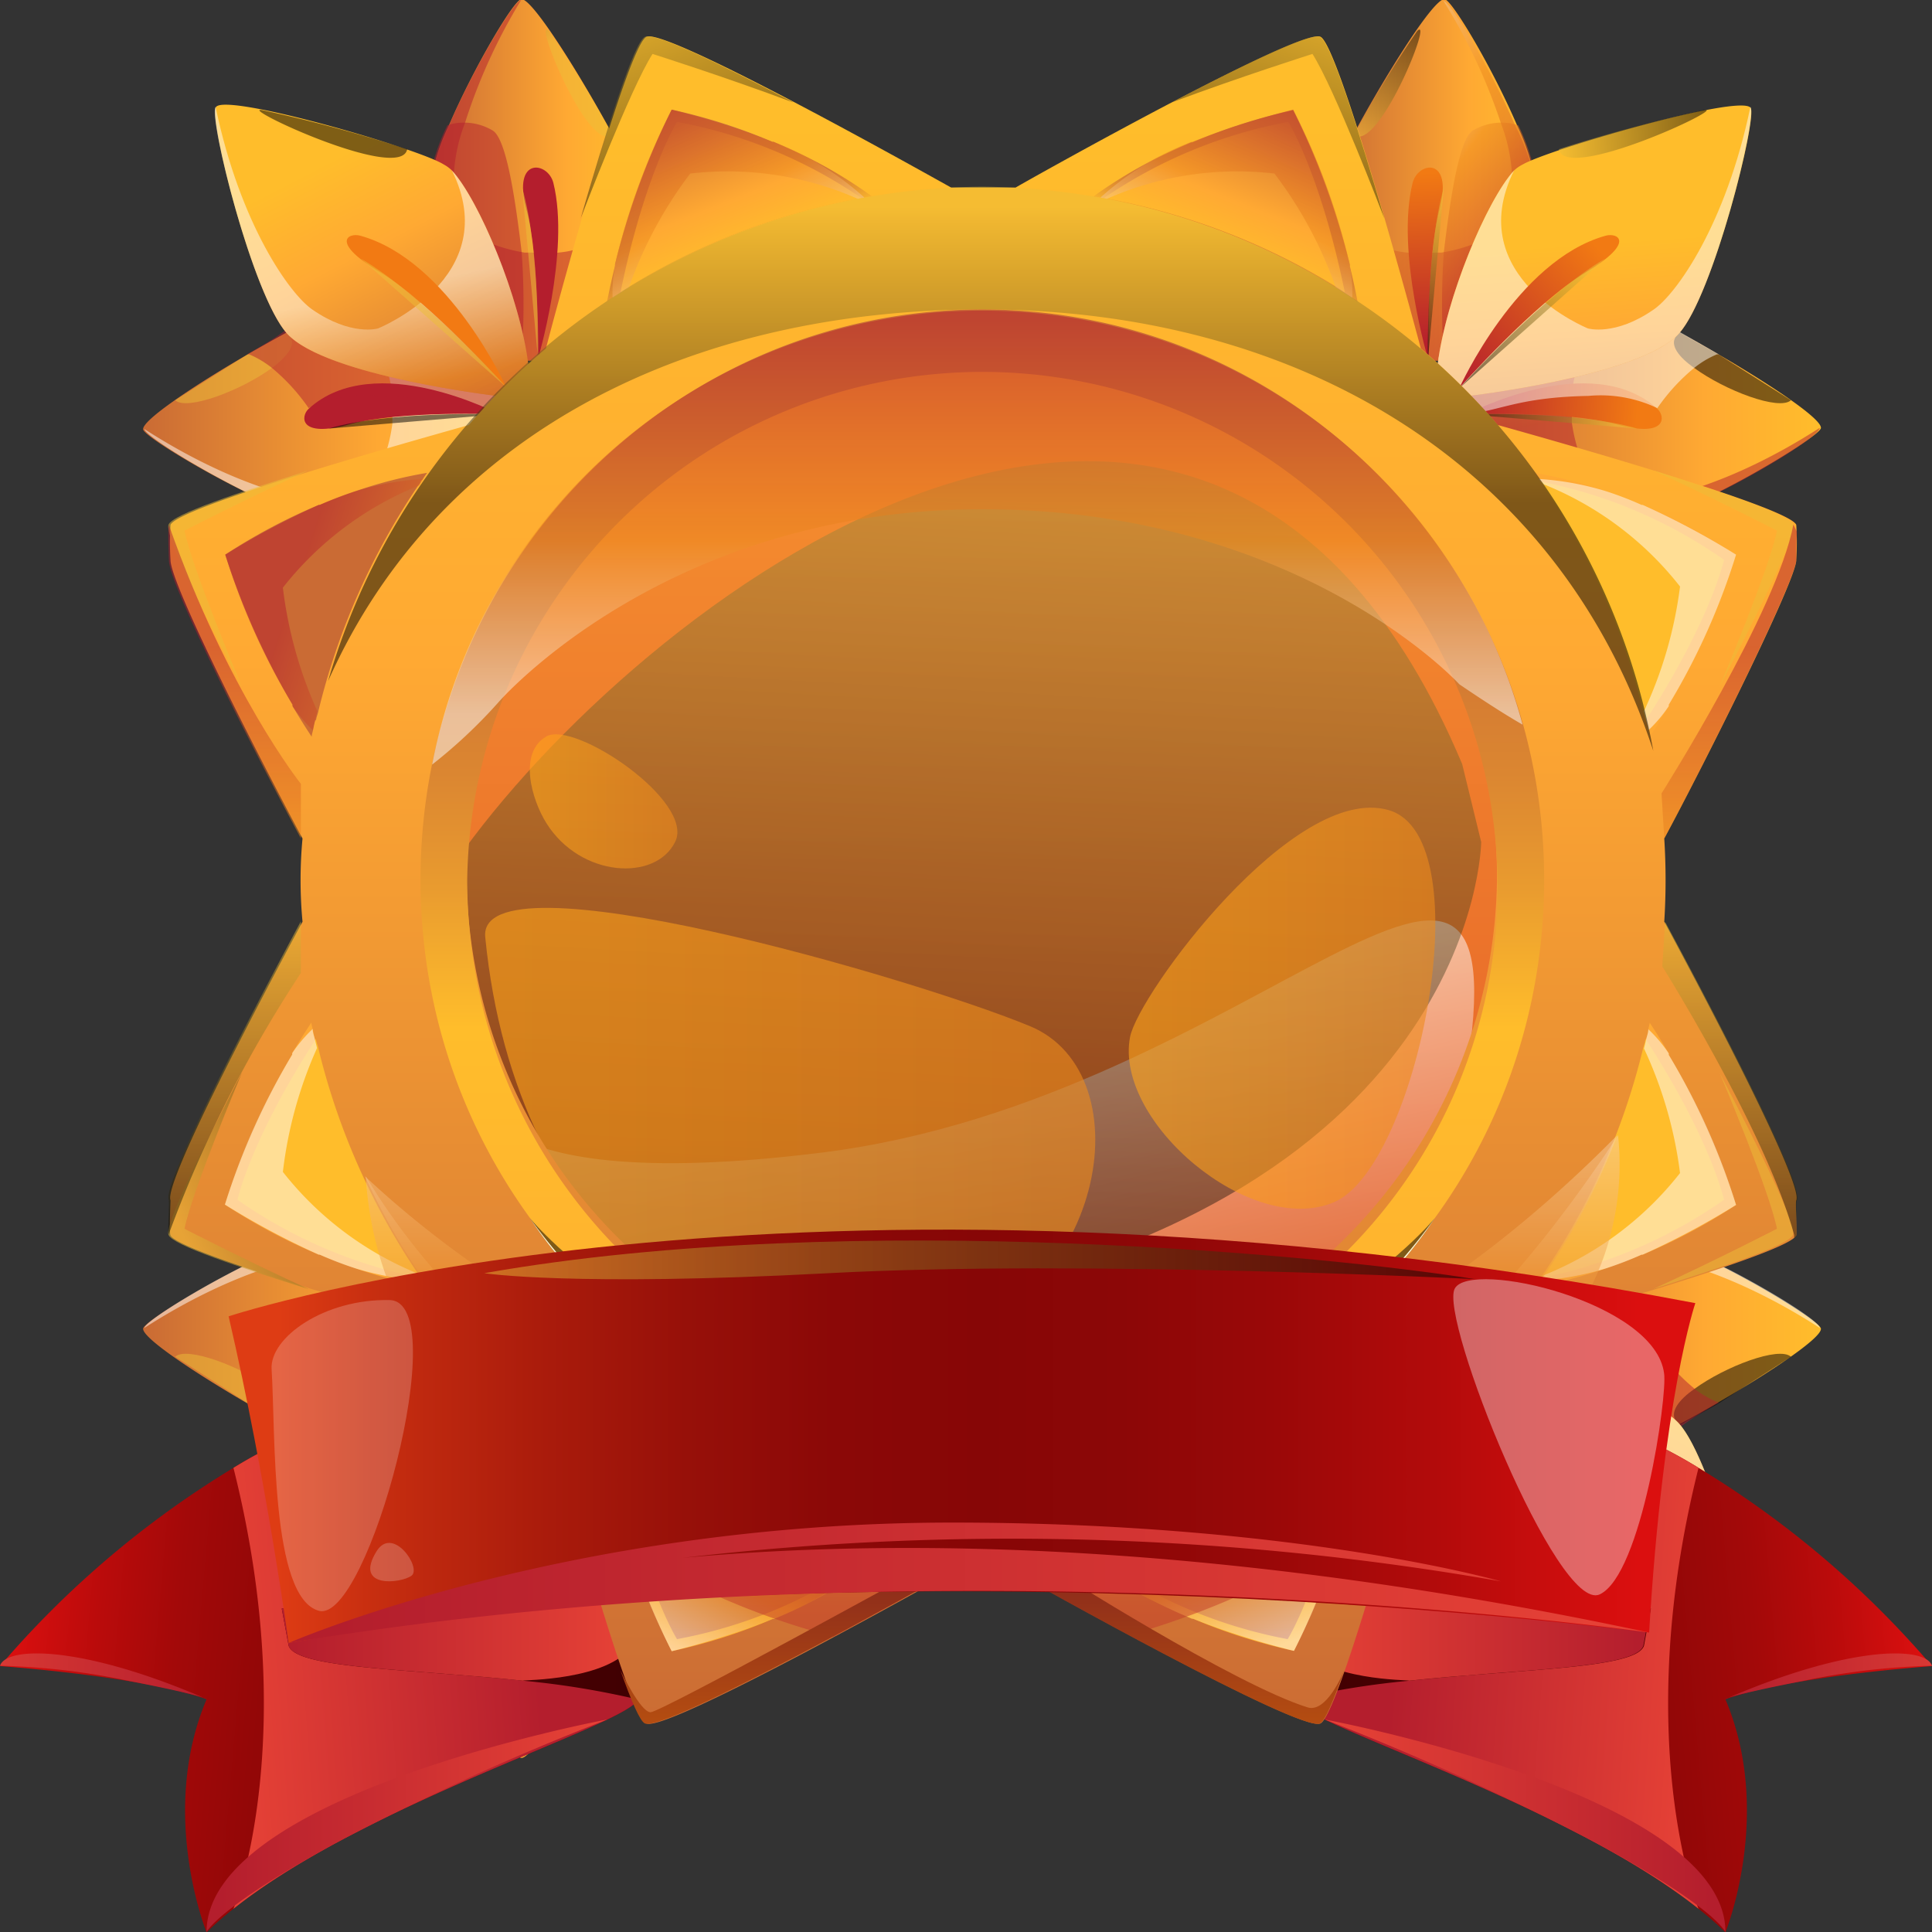
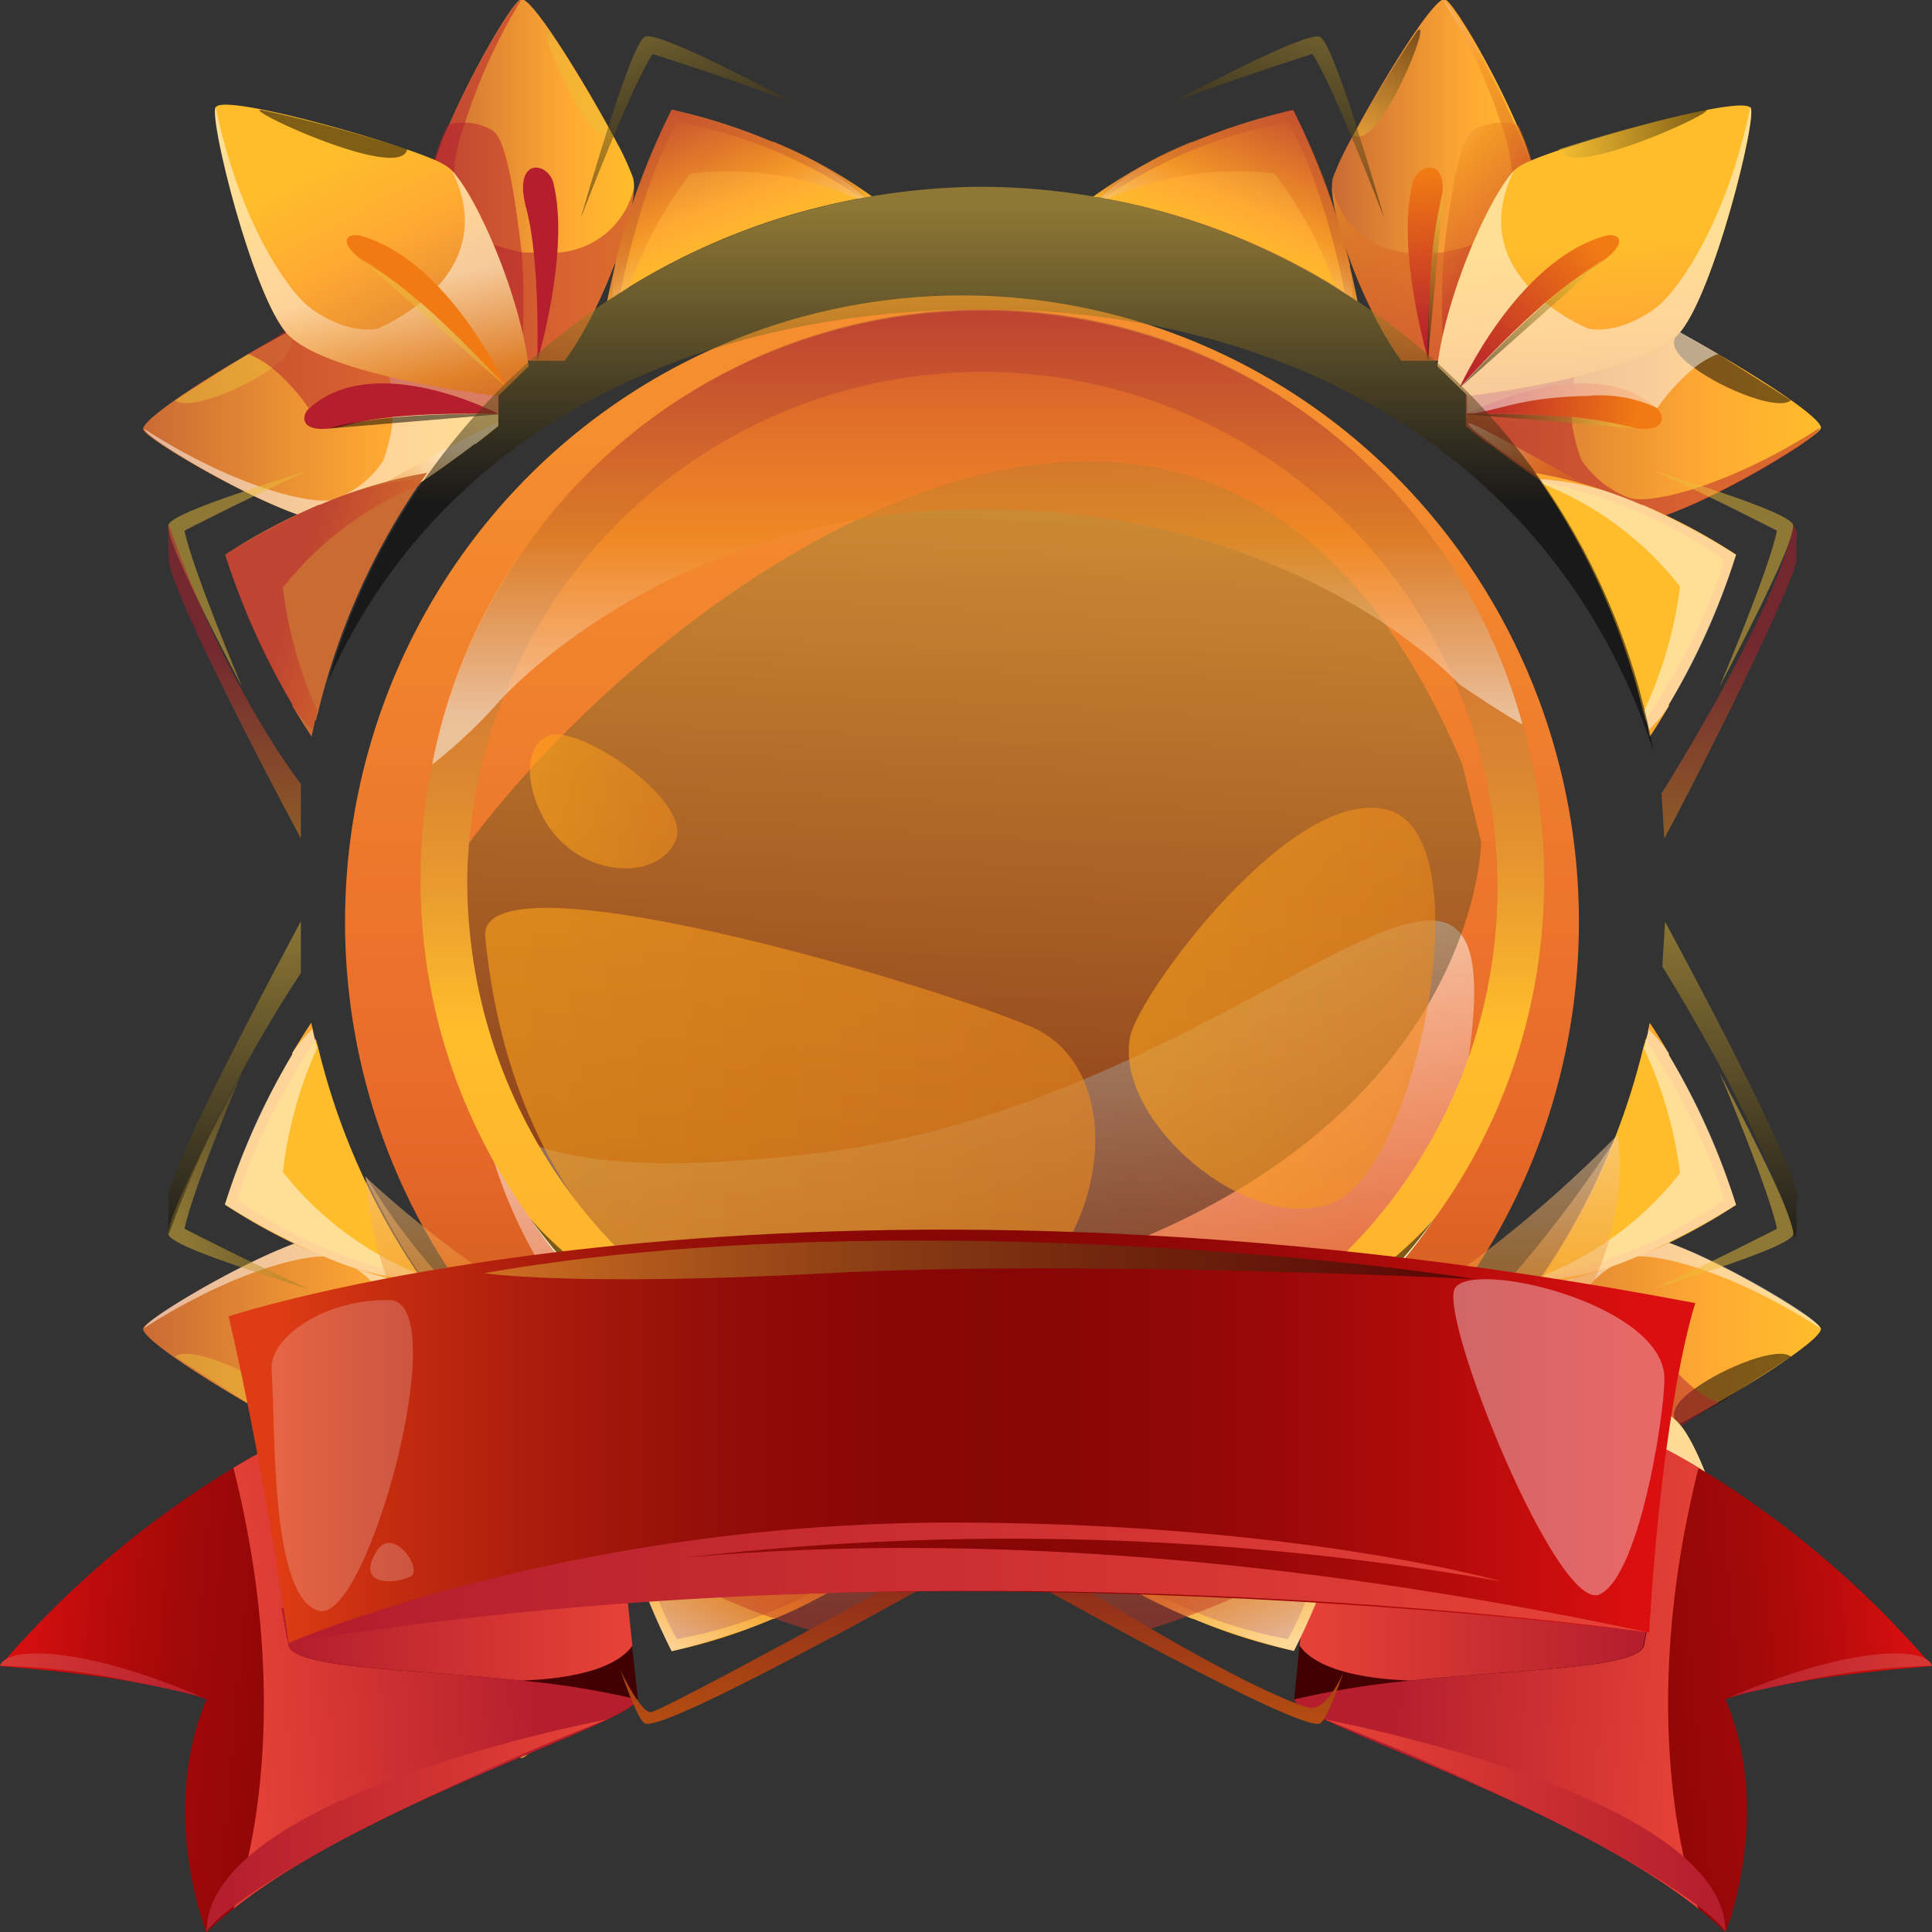
<svg xmlns="http://www.w3.org/2000/svg" xmlns:xlink="http://www.w3.org/1999/xlink" viewBox="0 0 120 120">
  <rect x="0" y="0" width="120" height="120" fill="#333333" stroke="none" />
  <defs>
    <style>.cls-1{isolation:isolate;}.cls-2{fill:url(#_549);}.cls-135,.cls-3,.cls-5,.cls-6,.cls-7{opacity:0.6;}.cls-102,.cls-105,.cls-109,.cls-113,.cls-117,.cls-121,.cls-125,.cls-127,.cls-128,.cls-13,.cls-133,.cls-136,.cls-139,.cls-14,.cls-146,.cls-16,.cls-20,.cls-21,.cls-23,.cls-28,.cls-3,.cls-32,.cls-33,.cls-35,.cls-39,.cls-40,.cls-42,.cls-47,.cls-51,.cls-52,.cls-54,.cls-58,.cls-59,.cls-61,.cls-66,.cls-70,.cls-71,.cls-73,.cls-77,.cls-78,.cls-80,.cls-85,.cls-87,.cls-88,.cls-89,.cls-9,.cls-91,.cls-93,.cls-94,.cls-95,.cls-99{mix-blend-mode:multiply;}.cls-3{fill:url(#_497);}.cls-4{opacity:0.4;fill:url(#_742);}.cls-106,.cls-11,.cls-110,.cls-114,.cls-118,.cls-12,.cls-122,.cls-126,.cls-129,.cls-131,.cls-135,.cls-137,.cls-138,.cls-145,.cls-18,.cls-19,.cls-25,.cls-26,.cls-30,.cls-31,.cls-37,.cls-38,.cls-4,.cls-44,.cls-45,.cls-49,.cls-50,.cls-56,.cls-57,.cls-63,.cls-64,.cls-68,.cls-69,.cls-75,.cls-76,.cls-82,.cls-83{mix-blend-mode:color-dodge;}.cls-143,.cls-144,.cls-5,.cls-6,.cls-7{mix-blend-mode:soft-light;}.cls-5{fill:url(#_557);}.cls-6{fill:url(#_557-2);}.cls-7{fill:url(#_557-3);}.cls-8{fill:url(#_92);}.cls-102,.cls-105,.cls-106,.cls-109,.cls-11,.cls-110,.cls-113,.cls-114,.cls-117,.cls-118,.cls-12,.cls-121,.cls-122,.cls-125,.cls-126,.cls-127,.cls-128,.cls-129,.cls-13,.cls-131,.cls-133,.cls-136,.cls-137,.cls-138,.cls-139,.cls-14,.cls-145,.cls-16,.cls-18,.cls-19,.cls-20,.cls-21,.cls-23,.cls-25,.cls-26,.cls-28,.cls-30,.cls-31,.cls-32,.cls-33,.cls-35,.cls-37,.cls-38,.cls-39,.cls-40,.cls-42,.cls-44,.cls-45,.cls-47,.cls-49,.cls-50,.cls-51,.cls-52,.cls-54,.cls-56,.cls-57,.cls-58,.cls-59,.cls-61,.cls-63,.cls-64,.cls-66,.cls-68,.cls-69,.cls-70,.cls-71,.cls-73,.cls-75,.cls-76,.cls-77,.cls-78,.cls-80,.cls-82,.cls-83,.cls-9,.cls-99{opacity:0.5;}.cls-9{fill:url(#_27);}.cls-10{fill:url(#_79);}.cls-11{fill:url(#_28);}.cls-12{fill:url(#_28-2);}.cls-13{fill:url(#_27-2);}.cls-14{fill:url(#_27-3);}.cls-15{fill:url(#_92-2);}.cls-16{fill:url(#_27-4);}.cls-17{fill:url(#_79-2);}.cls-18{fill:url(#_28-3);}.cls-19{fill:url(#_28-4);}.cls-20{fill:url(#_27-5);}.cls-21{fill:url(#_27-6);}.cls-22{fill:url(#_92-3);}.cls-23{fill:url(#_27-7);}.cls-24{fill:url(#_79-3);}.cls-25{fill:url(#_28-5);}.cls-26{fill:url(#_28-6);}.cls-27{fill:url(#_92-4);}.cls-28{fill:url(#_27-8);}.cls-29{fill:url(#_79-4);}.cls-30{fill:url(#_28-7);}.cls-31{fill:url(#_28-8);}.cls-32{fill:url(#_27-9);}.cls-33{fill:url(#_27-10);}.cls-34{fill:url(#_92-5);}.cls-35{fill:url(#_27-11);}.cls-36{fill:url(#_79-5);}.cls-37{fill:url(#_28-9);}.cls-38{fill:url(#_28-10);}.cls-39{fill:url(#_27-12);}.cls-40{fill:url(#_27-13);}.cls-41{fill:url(#_92-6);}.cls-42{fill:url(#_27-14);}.cls-43{fill:url(#_79-6);}.cls-44{fill:url(#_28-11);}.cls-45{fill:url(#_28-12);}.cls-46{fill:url(#_92-7);}.cls-47{fill:url(#_27-15);}.cls-48{fill:url(#_79-7);}.cls-49{fill:url(#_28-13);}.cls-50{fill:url(#_28-14);}.cls-51{fill:url(#_27-16);}.cls-52{fill:url(#_27-17);}.cls-53{fill:url(#_92-8);}.cls-54{fill:url(#_27-18);}.cls-55{fill:url(#_79-8);}.cls-56{fill:url(#_28-15);}.cls-57{fill:url(#_28-16);}.cls-58{fill:url(#_27-19);}.cls-59{fill:url(#_27-20);}.cls-60{fill:url(#_92-9);}.cls-61{fill:url(#_27-21);}.cls-62{fill:url(#_79-9);}.cls-63{fill:url(#_28-17);}.cls-64{fill:url(#_28-18);}.cls-65{fill:url(#_92-10);}.cls-66{fill:url(#_27-22);}.cls-67{fill:url(#_79-10);}.cls-68{fill:url(#_28-19);}.cls-69{fill:url(#_28-20);}.cls-70{fill:url(#_27-23);}.cls-71{fill:url(#_27-24);}.cls-72{fill:url(#_92-11);}.cls-73{fill:url(#_27-25);}.cls-74{fill:url(#_79-11);}.cls-75{fill:url(#_28-21);}.cls-76{fill:url(#_28-22);}.cls-77{fill:url(#_27-26);}.cls-78{fill:url(#_27-27);}.cls-79{fill:url(#_92-12);}.cls-80{fill:url(#_27-28);}.cls-81{fill:url(#_79-12);}.cls-82{fill:url(#_28-23);}.cls-83{fill:url(#_28-24);}.cls-84{fill:url(#_376);}.cls-85{fill:url(#_469);}.cls-86{fill:url(#_464);}.cls-87{fill:url(#_469-2);}.cls-88{fill:url(#_469-3);}.cls-89{fill:url(#_469-4);}.cls-90{fill:url(#_376-2);}.cls-91{fill:url(#_469-5);}.cls-92{fill:url(#_464-2);}.cls-93{fill:url(#_469-6);}.cls-94{fill:url(#_469-7);}.cls-95{fill:url(#_469-8);}.cls-96{fill:url(#_92-13);}.cls-97{fill:url(#_29);}.cls-98{fill:url(#_19);}.cls-99{fill:url(#_27-29);}.cls-100{fill:url(#_29-2);}.cls-101{fill:url(#_19-2);}.cls-102{fill:url(#_27-30);}.cls-103{fill:url(#_29-3);}.cls-104{fill:url(#_92-14);}.cls-105{fill:url(#_27-31);}.cls-106{fill:url(#_28-25);}.cls-107{fill:url(#_29-4);}.cls-108{fill:url(#_92-15);}.cls-109{fill:url(#_27-32);}.cls-110{fill:url(#_28-26);}.cls-111{fill:url(#_29-5);}.cls-112{fill:url(#_92-16);}.cls-113{fill:url(#_27-33);}.cls-114{fill:url(#_28-27);}.cls-115{fill:url(#_29-6);}.cls-116{fill:url(#_92-17);}.cls-117{fill:url(#_27-34);}.cls-118{fill:url(#_28-28);}.cls-119{fill:url(#_29-7);}.cls-120{fill:url(#_92-18);}.cls-121{fill:url(#_27-35);}.cls-122{fill:url(#_28-29);}.cls-123{fill:url(#_29-8);}.cls-124{fill:url(#_92-19);}.cls-125{fill:url(#_27-36);}.cls-126{fill:url(#_28-30);}.cls-127{fill:url(#_27-37);}.cls-128{fill:url(#_27-38);}.cls-129{fill:url(#_28-31);}.cls-130{fill:url(#_29-9);}.cls-131{fill:url(#_28-32);}.cls-132{fill:url(#linear-gradient);}.cls-133{fill:url(#_27-39);}.cls-134,.cls-143,.cls-144{fill:#fff;}.cls-135{fill:url(#_26);}.cls-136{fill:url(#_27-40);}.cls-137{fill:url(#_28-33);}.cls-138{fill:url(#_28-34);}.cls-139{fill:url(#_27-41);}.cls-140{fill:url(#_18);}.cls-141{fill:url(#_18-2);}.cls-142{fill:url(#_429);}.cls-143{opacity:0.21;}.cls-144{opacity:0.37;}.cls-145{fill:url(#_28-35);}.cls-146{fill:url(#_469-9);}</style>
    <linearGradient id="_549" x1="59.75" y1="96.92" x2="59.75" y2="27.06" gradientUnits="userSpaceOnUse">
      <stop offset="0" stop-color="#b75014" />
      <stop offset="0.38" stop-color="#e8692a" />
      <stop offset="1" stop-color="#f58e2f" />
    </linearGradient>
    <linearGradient id="_497" x1="71.41" y1="95.89" x2="64.45" y2="65.47" gradientUnits="userSpaceOnUse">
      <stop offset="0" stop-color="#e75a29" />
      <stop offset="0.11" stop-color="#e86436" />
      <stop offset="0.3" stop-color="#ec7e58" />
      <stop offset="0.55" stop-color="#f2a98f" />
      <stop offset="0.86" stop-color="#fbe3da" />
      <stop offset="1" stop-color="#fff" />
    </linearGradient>
    <linearGradient id="_742" x1="67.96" y1="-0.05" x2="63.47" y2="80.09" gradientUnits="userSpaceOnUse">
      <stop offset="0" stop-color="#fff36b" />
      <stop offset="1" />
    </linearGradient>
    <linearGradient id="_557" x1="34.56" y1="74.22" x2="72.51" y2="74.22" gradientUnits="userSpaceOnUse">
      <stop offset="0.02" stop-color="#ffa41a" />
      <stop offset="1" stop-color="#ed8a1d" />
    </linearGradient>
    <linearGradient id="_557-2" x1="74.54" y1="66.4" x2="93.58" y2="66.4" xlink:href="#_557" />
    <linearGradient id="_557-3" x1="37.33" y1="53.55" x2="46.51" y2="53.55" xlink:href="#_557" />
    <linearGradient id="_92" x1="31.1" y1="15" x2="43.81" y2="15" gradientUnits="userSpaceOnUse">
      <stop offset="0" stop-color="#ca6b34" />
      <stop offset="0.67" stop-color="#ffa933" />
      <stop offset="1" stop-color="#ffbd2b" />
    </linearGradient>
    <linearGradient id="_27" x1="-9000.01" y1="-1374.65" x2="-8990.57" y2="-1356.26" gradientTransform="matrix(-0.96, -0.29, -0.29, 0.96, -8959.3, -1330.94)" gradientUnits="userSpaceOnUse">
      <stop offset="0" stop-color="#fff" />
      <stop offset="0.44" stop-color="#ed8a1d" />
      <stop offset="1" stop-color="#b41e2d" />
    </linearGradient>
    <linearGradient id="_79" x1="-8994.61" y1="-1365.07" x2="-8997.44" y2="-1354.6" gradientTransform="matrix(-0.96, -0.29, -0.29, 0.96, -8959.3, -1330.94)" gradientUnits="userSpaceOnUse">
      <stop offset="0" stop-color="#f27a13" />
      <stop offset="1" stop-color="#b41e2d" />
    </linearGradient>
    <linearGradient id="_28" x1="-10259.79" y1="-4181.04" x2="-10267.41" y2="-4175.06" gradientTransform="matrix(-0.67, -0.74, -0.74, 0.67, -9961.62, -4755.89)" gradientUnits="userSpaceOnUse">
      <stop offset="0" stop-color="#ebbd38" />
      <stop offset="1" />
    </linearGradient>
    <linearGradient id="_28-2" x1="-10260.11" y1="-4188.35" x2="-10252.52" y2="-4188.35" xlink:href="#_28" />
    <linearGradient id="_27-2" x1="-8997.25" y1="-1357.69" x2="-8988.36" y2="-1357.69" xlink:href="#_27" />
    <linearGradient id="_27-3" x1="-8997.54" y1="-1366.63" x2="-8991.51" y2="-1358.49" xlink:href="#_27" />
    <linearGradient id="_92-2" x1="13.4" y1="29.79" x2="35.46" y2="29.79" xlink:href="#_92" />
    <linearGradient id="_27-4" x1="-5981.81" y1="921.41" x2="-5974.2" y2="936.25" gradientTransform="matrix(-0.95, 0.3, 0.3, 0.95, -5953.62, 953.8)" xlink:href="#_27" />
    <linearGradient id="_79-2" x1="-3595.38" y1="779.66" x2="-3603.89" y2="786.34" gradientTransform="matrix(-0.74, 0.67, 0.67, 0.74, -3171.93, 1850.61)" xlink:href="#_79" />
    <linearGradient id="_28-3" x1="-3595.75" y1="781.32" x2="-3603.22" y2="787.19" gradientTransform="matrix(-0.74, 0.67, 0.67, 0.74, -3171.93, 1850.61)" xlink:href="#_28" />
    <linearGradient id="_28-4" x1="-5976.88" y1="925.68" x2="-5968.87" y2="925.68" gradientTransform="matrix(-0.95, 0.3, 0.3, 0.95, -5953.62, 953.8)" xlink:href="#_28" />
    <linearGradient id="_27-5" x1="-3602.77" y1="786.41" x2="-3591.07" y2="786.41" gradientTransform="matrix(-0.74, 0.67, 0.67, 0.74, -3171.93, 1850.61)" xlink:href="#_27" />
    <linearGradient id="_27-6" x1="-5979.99" y1="930.93" x2="-5981.4" y2="928.17" gradientTransform="matrix(-0.95, 0.3, 0.3, 0.95, -5953.62, 953.8)" xlink:href="#_27" />
    <linearGradient id="_92-3" x1="32.9" y1="30.01" x2="24.62" y2="13.92" xlink:href="#_92" />
    <linearGradient id="_27-7" x1="-1537.73" y1="162.03" x2="-1535.74" y2="175.96" gradientTransform="matrix(1, -0.06, 0.06, 1, 1553.26, -231.86)" xlink:href="#_27" />
    <linearGradient id="_79-3" x1="-7997.81" y1="-237.47" x2="-8007.33" y2="-229.99" gradientTransform="matrix(-1, -0.07, -0.07, 1, -7967.46, -293.45)" xlink:href="#_79" />
    <linearGradient id="_28-5" x1="-7998.37" y1="-236.07" x2="-8006.87" y2="-229.4" gradientTransform="matrix(-1, -0.07, -0.07, 1, -7967.46, -293.45)" xlink:href="#_28" />
    <linearGradient id="_28-6" x1="-7999.64" y1="-244.27" x2="-7990.34" y2="-244.27" gradientTransform="matrix(-1, -0.07, -0.07, 1, -7967.46, -293.45)" xlink:href="#_28" />
    <linearGradient id="_92-4" x1="87.16" y1="15" x2="99.87" y2="15" xlink:href="#_92" />
    <linearGradient id="_27-8" x1="834.88" y1="1657.32" x2="844.31" y2="1675.71" gradientTransform="translate(-1201.16 -1330.94) rotate(-17.13)" xlink:href="#_27" />
    <linearGradient id="_79-4" x1="840.28" y1="1666.91" x2="837.44" y2="1677.37" gradientTransform="translate(-1201.16 -1330.94) rotate(-17.13)" xlink:href="#_79" />
    <linearGradient id="_28-7" x1="-3332" y1="3429.03" x2="-3339.61" y2="3435.01" gradientTransform="translate(-198.84 -4755.89) rotate(-47.69)" xlink:href="#_28" />
    <linearGradient id="_28-8" x1="-3332.32" y1="3421.72" x2="-3324.73" y2="3421.72" gradientTransform="translate(-198.84 -4755.89) rotate(-47.69)" xlink:href="#_28" />
    <linearGradient id="_27-9" x1="837.64" y1="1674.29" x2="846.53" y2="1674.29" gradientTransform="translate(-1201.16 -1330.94) rotate(-17.13)" xlink:href="#_27" />
    <linearGradient id="_27-10" x1="837.34" y1="1665.34" x2="843.38" y2="1673.48" gradientTransform="translate(-1201.16 -1330.94) rotate(-17.13)" xlink:href="#_27" />
    <linearGradient id="_92-5" x1="95.52" y1="29.79" x2="117.58" y2="29.79" xlink:href="#_92" />
    <linearGradient id="_27-11" x1="3826.35" y1="-2195.99" x2="3833.96" y2="-2181.16" gradientTransform="matrix(0.95, 0.3, -0.3, 0.95, -4206.84, 953.8)" xlink:href="#_27" />
    <linearGradient id="_79-5" x1="4063.06" y1="-6094.63" x2="4054.56" y2="-6087.94" gradientTransform="translate(-6988.53 1850.61) rotate(41.91)" xlink:href="#_79" />
    <linearGradient id="_28-9" x1="4062.69" y1="-6092.97" x2="4055.22" y2="-6087.1" gradientTransform="translate(-6988.53 1850.61) rotate(41.91)" xlink:href="#_28" />
    <linearGradient id="_28-10" x1="3831.27" y1="-2191.73" x2="3839.29" y2="-2191.73" gradientTransform="matrix(0.95, 0.3, -0.3, 0.95, -4206.84, 953.8)" xlink:href="#_28" />
    <linearGradient id="_27-12" x1="4055.68" y1="-6087.87" x2="4067.37" y2="-6087.87" gradientTransform="translate(-6988.53 1850.61) rotate(41.91)" xlink:href="#_27" />
    <linearGradient id="_27-13" x1="3828.17" y1="-2186.47" x2="3826.76" y2="-2189.24" gradientTransform="matrix(0.95, 0.3, -0.3, 0.95, -4206.84, 953.8)" xlink:href="#_27" />
    <linearGradient id="_92-6" x1="104.65" y1="35.51" x2="103.46" y2="18.85" xlink:href="#_92" />
    <linearGradient id="_27-14" x1="-11812.77" y1="-410.12" x2="-11810.78" y2="-396.19" gradientTransform="matrix(-1, -0.06, -0.06, 1, -11713.73, -231.86)" xlink:href="#_27" />
    <linearGradient id="_79-6" x1="2269.69" y1="469.61" x2="2260.17" y2="477.08" gradientTransform="translate(-2193 -293.45) rotate(-3.94)" xlink:href="#_79" />
    <linearGradient id="_28-11" x1="2269.13" y1="471" x2="2260.63" y2="477.68" gradientTransform="translate(-2193 -293.45) rotate(-3.94)" xlink:href="#_28" />
    <linearGradient id="_28-12" x1="2267.86" y1="462.81" x2="2277.17" y2="462.81" gradientTransform="translate(-2193 -293.45) rotate(-3.94)" xlink:href="#_28" />
    <linearGradient id="_92-7" x1="31.1" y1="101.69" x2="43.81" y2="101.69" xlink:href="#_92" />
    <linearGradient id="_27-15" x1="-5969.91" y1="-11203.44" x2="-5960.48" y2="-11185.05" gradientTransform="translate(-8959.3 -8837.42) rotate(162.87)" xlink:href="#_27" />
    <linearGradient id="_79-7" x1="-5964.51" y1="-11193.86" x2="-5967.35" y2="-11183.39" gradientTransform="translate(-8959.3 -8837.42) rotate(162.87)" xlink:href="#_79" />
    <linearGradient id="_28-13" x1="-2654.44" y1="-11104.53" x2="-2662.05" y2="-11098.55" gradientTransform="translate(-9961.62 -5412.48) rotate(132.31)" xlink:href="#_28" />
    <linearGradient id="_28-14" x1="-2654.76" y1="-11111.84" x2="-2647.17" y2="-11111.84" gradientTransform="translate(-9961.62 -5412.48) rotate(132.31)" xlink:href="#_28" />
    <linearGradient id="_27-16" x1="-5967.15" y1="-11186.47" x2="-5958.26" y2="-11186.47" gradientTransform="translate(-8959.3 -8837.42) rotate(162.87)" xlink:href="#_27" />
    <linearGradient id="_27-17" x1="-5967.45" y1="-11195.42" x2="-5961.41" y2="-11187.28" gradientTransform="translate(-8959.3 -8837.42) rotate(162.87)" xlink:href="#_27" />
    <linearGradient id="_92-8" x1="13.4" y1="86.9" x2="35.46" y2="86.9" xlink:href="#_92" />
    <linearGradient id="_27-18" x1="-9097.28" y1="-8880.66" x2="-9089.67" y2="-8865.83" gradientTransform="matrix(-0.95, -0.3, 0.3, -0.95, -5953.62, -11122.16)" xlink:href="#_27" />
    <linearGradient id="_79-8" x1="-10465.4" y1="-6874.04" x2="-10473.91" y2="-6867.36" gradientTransform="translate(-3171.93 -12018.97) rotate(-138.09)" xlink:href="#_79" />
    <linearGradient id="_28-15" x1="-10465.77" y1="-6872.38" x2="-10473.24" y2="-6866.51" gradientTransform="translate(-3171.93 -12018.97) rotate(-138.09)" xlink:href="#_28" />
    <linearGradient id="_28-16" x1="-9092.36" y1="-8876.4" x2="-9084.35" y2="-8876.4" gradientTransform="matrix(-0.95, -0.3, 0.3, -0.95, -5953.62, -11122.16)" xlink:href="#_28" />
    <linearGradient id="_27-19" x1="-10472.78" y1="-6867.29" x2="-10461.09" y2="-6867.29" gradientTransform="translate(-3171.93 -12018.97) rotate(-138.09)" xlink:href="#_27" />
    <linearGradient id="_27-20" x1="-9095.46" y1="-8871.14" x2="-9096.88" y2="-8873.91" gradientTransform="matrix(-0.95, -0.3, 0.3, -0.95, -5953.62, -11122.16)" xlink:href="#_27" />
    <linearGradient id="_92-9" x1="33.24" y1="101.44" x2="21.01" y2="93.8" xlink:href="#_92" />
    <linearGradient id="_27-21" x1="-965.93" y1="-10106.63" x2="-963.94" y2="-10092.71" gradientTransform="matrix(1, 0.06, 0.06, -1, 1553.26, -9936.5)" xlink:href="#_27" />
    <linearGradient id="_79-9" x1="-7291.18" y1="-10498.6" x2="-7300.69" y2="-10491.12" gradientTransform="translate(-7967.46 -9874.91) rotate(176.06)" xlink:href="#_79" />
    <linearGradient id="_28-17" x1="-7291.74" y1="-10497.21" x2="-7300.23" y2="-10490.53" gradientTransform="translate(-7967.46 -9874.91) rotate(176.06)" xlink:href="#_28" />
    <linearGradient id="_28-18" x1="-7293.01" y1="-10505.4" x2="-7283.7" y2="-10505.4" gradientTransform="translate(-7967.46 -9874.91) rotate(176.06)" xlink:href="#_28" />
    <linearGradient id="_92-10" x1="87.16" y1="101.69" x2="99.87" y2="101.69" xlink:href="#_92" />
    <linearGradient id="_27-22" x1="3864.98" y1="-8171.46" x2="3874.41" y2="-8153.07" gradientTransform="matrix(0.96, 0.29, 0.29, -0.96, -1201.16, -8837.42)" xlink:href="#_27" />
    <linearGradient id="_79-10" x1="3870.37" y1="-8161.88" x2="3867.54" y2="-8151.41" gradientTransform="matrix(0.96, 0.29, 0.29, -0.96, -1201.16, -8837.42)" xlink:href="#_79" />
    <linearGradient id="_28-19" x1="4273.35" y1="-3494.46" x2="4265.74" y2="-3488.48" gradientTransform="matrix(0.67, 0.74, 0.74, -0.67, -198.84, -5412.48)" xlink:href="#_28" />
    <linearGradient id="_28-20" x1="4273.03" y1="-3501.77" x2="4280.62" y2="-3501.77" gradientTransform="matrix(0.67, 0.74, 0.74, -0.67, -198.84, -5412.48)" xlink:href="#_28" />
    <linearGradient id="_27-23" x1="3867.74" y1="-8154.49" x2="3876.63" y2="-8154.49" gradientTransform="matrix(0.96, 0.29, 0.29, -0.96, -1201.16, -8837.42)" xlink:href="#_27" />
    <linearGradient id="_27-24" x1="3867.44" y1="-8163.44" x2="3873.47" y2="-8155.3" gradientTransform="matrix(0.96, 0.29, 0.29, -0.96, -1201.16, -8837.42)" xlink:href="#_27" />
    <linearGradient id="_92-11" x1="95.52" y1="86.9" x2="117.58" y2="86.9" xlink:href="#_92" />
    <linearGradient id="_27-25" x1="710.87" y1="-11998.07" x2="718.48" y2="-11983.23" gradientTransform="matrix(0.95, -0.3, -0.3, -0.95, -4206.84, -11122.16)" xlink:href="#_27" />
    <linearGradient id="_79-11" x1="-2806.96" y1="-13748.32" x2="-2815.46" y2="-13741.64" gradientTransform="matrix(0.74, -0.67, -0.67, -0.74, -6988.53, -12018.97)" xlink:href="#_79" />
    <linearGradient id="_28-21" x1="-2807.32" y1="-13746.66" x2="-2814.8" y2="-13740.79" gradientTransform="matrix(0.74, -0.67, -0.67, -0.74, -6988.53, -12018.97)" xlink:href="#_28" />
    <linearGradient id="_28-22" x1="715.8" y1="-11993.81" x2="723.81" y2="-11993.81" gradientTransform="matrix(0.95, -0.3, -0.3, -0.95, -4206.84, -11122.16)" xlink:href="#_28" />
    <linearGradient id="_27-26" x1="-2814.34" y1="-13741.57" x2="-2802.65" y2="-13741.57" gradientTransform="matrix(0.74, -0.67, -0.67, -0.74, -6988.53, -12018.97)" xlink:href="#_27" />
    <linearGradient id="_27-27" x1="712.69" y1="-11988.55" x2="711.28" y2="-11991.31" gradientTransform="matrix(0.95, -0.3, -0.3, -0.95, -4206.84, -11122.16)" xlink:href="#_27" />
    <linearGradient id="_92-12" x1="100.01" y1="103.9" x2="107.94" y2="90.65" xlink:href="#_92" />
    <linearGradient id="_27-28" x1="-11240.97" y1="-10678.79" x2="-11238.98" y2="-10664.86" gradientTransform="matrix(-1, 0.06, -0.06, -1, -11713.73, -9936.5)" xlink:href="#_27" />
    <linearGradient id="_79-12" x1="2976.33" y1="-9791.53" x2="2966.81" y2="-9784.05" gradientTransform="matrix(1, 0.07, 0.07, -1, -2193, -9874.91)" xlink:href="#_79" />
    <linearGradient id="_28-23" x1="2975.76" y1="-9790.13" x2="2967.27" y2="-9783.46" gradientTransform="matrix(1, 0.07, 0.07, -1, -2193, -9874.91)" xlink:href="#_28" />
    <linearGradient id="_28-24" x1="2974.5" y1="-9798.32" x2="2983.8" y2="-9798.32" gradientTransform="matrix(1, 0.07, 0.07, -1, -2193, -9874.91)" xlink:href="#_28" />
    <linearGradient id="_376" x1="-12537.41" y1="108.22" x2="-12567.95" y2="105.54" gradientTransform="matrix(-1, 0, 0, 1, -12444, 0)" gradientUnits="userSpaceOnUse">
      <stop offset="0" stop-color="#870606" />
      <stop offset="0.28" stop-color="#8a0606" />
      <stop offset="0.48" stop-color="#930707" />
      <stop offset="0.66" stop-color="#a30909" />
      <stop offset="0.82" stop-color="#ba0b0b" />
      <stop offset="0.98" stop-color="#d70f0f" />
      <stop offset="1" stop-color="#db0f0f" />
    </linearGradient>
    <linearGradient id="_469" x1="-12535.13" y1="105.55" x2="-12553.68" y2="106.96" gradientTransform="matrix(-1, 0, 0, 1, -12444, 0)" gradientUnits="userSpaceOnUse">
      <stop offset="0" stop-color="#b41e2d" />
      <stop offset="1" stop-color="#e54136" />
    </linearGradient>
    <linearGradient id="_464" x1="-12528.66" y1="104.31" x2="-12558.58" y2="104.31" gradientTransform="matrix(-1, 0, 0, 1, -12444, 0)" gradientUnits="userSpaceOnUse">
      <stop offset="0" stop-color="#400002" />
      <stop offset="1" stop-color="#5e0000" />
    </linearGradient>
    <linearGradient id="_469-2" x1="-12550.19" y1="103.72" x2="-12530" y2="103.72" xlink:href="#_469" />
    <linearGradient id="_469-3" x1="-12554.75" y1="117.18" x2="-12531.69" y2="117.18" xlink:href="#_469" />
    <linearGradient id="_469-4" x1="-12555.51" y1="107.89" x2="-12572.87" y2="107.89" xlink:href="#_469" />
    <linearGradient id="_376-2" x1="35.45" y1="108.22" x2="4.91" y2="105.54" gradientTransform="matrix(1, 0, 0, 1, 0, 0)" xlink:href="#_376" />
    <linearGradient id="_469-5" x1="37.73" y1="105.55" x2="19.18" y2="106.96" gradientTransform="matrix(1, 0, 0, 1, 0, 0)" xlink:href="#_469" />
    <linearGradient id="_464-2" x1="44.2" y1="104.31" x2="14.29" y2="104.31" gradientTransform="matrix(1, 0, 0, 1, 0, 0)" xlink:href="#_464" />
    <linearGradient id="_469-6" x1="22.67" y1="103.72" x2="42.86" y2="103.72" gradientTransform="matrix(1, 0, 0, 1, 0, 0)" xlink:href="#_469" />
    <linearGradient id="_469-7" x1="18.11" y1="117.18" x2="41.17" y2="117.18" gradientTransform="matrix(1, 0, 0, 1, 0, 0)" xlink:href="#_469" />
    <linearGradient id="_469-8" x1="17.35" y1="107.89" x2="-0.01" y2="107.89" gradientTransform="matrix(1, 0, 0, 1, 0, 0)" xlink:href="#_469" />
    <linearGradient id="_92-13" x1="65.45" y1="112.56" x2="65.45" y2="11.31" xlink:href="#_92" />
    <linearGradient id="_29" x1="51.85" y1="94.27" x2="46.34" y2="106.69" gradientUnits="userSpaceOnUse">
      <stop offset="0" stop-color="#ca6b34" />
      <stop offset="0.17" stop-color="#cc6e34" />
      <stop offset="0.29" stop-color="#d27733" />
      <stop offset="0.39" stop-color="#db8631" />
      <stop offset="0.48" stop-color="#e99b2f" />
      <stop offset="0.57" stop-color="#fbb72c" />
      <stop offset="0.59" stop-color="#ffbd2b" />
      <stop offset="1" stop-color="#ffa933" />
    </linearGradient>
    <linearGradient id="_19" x1="50.45" y1="105.65" x2="50.45" y2="89.07" gradientUnits="userSpaceOnUse">
      <stop offset="0" stop-color="#ca6b34" />
      <stop offset="0.74" stop-color="#ffbd2b" />
      <stop offset="1" stop-color="#ffa933" />
    </linearGradient>
    <linearGradient id="_27-29" x1="46.22" y1="106.4" x2="51.39" y2="95.37" gradientTransform="matrix(1, 0, 0, 1, 0, 0)" xlink:href="#_27" />
    <linearGradient id="_29-2" x1="78.85" y1="93.62" x2="85.18" y2="108.69" xlink:href="#_29" />
    <linearGradient id="_19-2" x1="80.44" y1="105.65" x2="80.44" y2="89.07" xlink:href="#_19" />
    <linearGradient id="_27-30" x1="83.4" y1="106.09" x2="79.35" y2="93.95" gradientTransform="matrix(1, 0, 0, 1, 0, 0)" xlink:href="#_27" />
    <linearGradient id="_29-3" x1="48.22" y1="14.6" x2="52.35" y2="23.69" xlink:href="#_29" />
    <linearGradient id="_92-14" x1="46.99" y1="10.29" x2="50.61" y2="19.42" xlink:href="#_92" />
    <linearGradient id="_27-31" x1="52.03" y1="22.69" x2="44.95" y2="8.54" gradientTransform="matrix(1, 0, 0, 1, 0, 0)" xlink:href="#_27" />
    <linearGradient id="_28-25" x1="42.95" y1="1.8" x2="48.25" y2="17.11" gradientTransform="matrix(1, 0, 0, 1, 0, 0)" xlink:href="#_28" />
    <linearGradient id="_29-4" x1="-12084.46" y1="14.6" x2="-12080.33" y2="23.69" gradientTransform="matrix(-1, 0, 0, 1, -12001.78, 0)" xlink:href="#_29" />
    <linearGradient id="_92-15" x1="-12085.69" y1="10.29" x2="-12082.07" y2="19.42" gradientTransform="matrix(-1, 0, 0, 1, -12001.78, 0)" xlink:href="#_92" />
    <linearGradient id="_27-32" x1="-12080.65" y1="22.69" x2="-12087.73" y2="8.54" gradientTransform="matrix(-1, 0, 0, 1, -12001.78, 0)" xlink:href="#_27" />
    <linearGradient id="_28-26" x1="-12089.74" y1="1.8" x2="-12084.43" y2="17.11" gradientTransform="matrix(-1, 0, 0, 1, -12001.78, 0)" xlink:href="#_28" />
    <linearGradient id="_29-5" x1="-13927.27" y1="-5404.25" x2="-13923.19" y2="-5395.26" gradientTransform="matrix(-0.71, -0.71, -0.71, 0.71, -13569.83, -5967.69)" xlink:href="#_29" />
    <linearGradient id="_92-16" x1="-13928.48" y1="-5408.52" x2="-13924.9" y2="-5399.5" gradientTransform="matrix(-0.71, -0.71, -0.71, 0.71, -13569.83, -5967.69)" xlink:href="#_92" />
    <linearGradient id="_27-33" x1="-13923.5" y1="-5396.24" x2="-13930.51" y2="-5410.26" gradientTransform="matrix(-0.71, -0.71, -0.71, 0.71, -13569.83, -5967.69)" xlink:href="#_27" />
    <linearGradient id="_28-27" x1="-13935.29" y1="-5351.51" x2="-13930.42" y2="-5337.46" gradientTransform="matrix(-0.71, -0.7, -0.7, 0.71, -13579.11, -5898.09)" xlink:href="#_28" />
    <linearGradient id="_29-6" x1="-6917.95" y1="-12433.43" x2="-6913.86" y2="-12424.44" gradientTransform="matrix(-0.71, 0.71, -0.71, -0.71, -13569.83, -3842.11)" xlink:href="#_29" />
    <linearGradient id="_92-17" x1="-6919.16" y1="-12437.7" x2="-6915.58" y2="-12428.68" gradientTransform="matrix(-0.71, 0.71, -0.71, -0.71, -13569.83, -3842.11)" xlink:href="#_92" />
    <linearGradient id="_27-34" x1="-6914.17" y1="-12425.42" x2="-6921.18" y2="-12439.44" gradientTransform="matrix(-0.71, 0.71, -0.71, -0.71, -13569.83, -3842.11)" xlink:href="#_27" />
    <linearGradient id="_28-28" x1="-6987.21" y1="-12440.55" x2="-6982.33" y2="-12426.49" gradientTransform="matrix(-0.71, 0.7, -0.7, -0.71, -13579.11, -3911.71)" xlink:href="#_28" />
    <linearGradient id="_29-7" x1="-6040.47" y1="2460.27" x2="-6036.39" y2="2469.27" gradientTransform="matrix(0.71, -0.71, 0.71, 0.71, 2562.74, -5967.69)" xlink:href="#_29" />
    <linearGradient id="_92-18" x1="-6041.68" y1="2456" x2="-6038.1" y2="2465.03" gradientTransform="matrix(0.71, -0.71, 0.71, 0.71, 2562.74, -5967.69)" xlink:href="#_92" />
    <linearGradient id="_27-35" x1="-6036.7" y1="2468.29" x2="-6043.71" y2="2454.27" gradientTransform="matrix(0.71, -0.71, 0.71, 0.71, 2562.74, -5967.69)" xlink:href="#_27" />
    <linearGradient id="_28-29" x1="-5981.34" y1="2444.3" x2="-5976.47" y2="2458.35" gradientTransform="matrix(0.71, -0.7, 0.7, 0.71, 2572.01, -5898.09)" xlink:href="#_28" />
    <linearGradient id="_29-8" x1="968.85" y1="-4568.91" x2="972.94" y2="-4559.92" gradientTransform="matrix(0.71, 0.71, 0.71, -0.71, 2562.74, -3842.11)" xlink:href="#_29" />
    <linearGradient id="_92-19" x1="967.64" y1="-4573.18" x2="971.22" y2="-4564.15" gradientTransform="matrix(0.71, 0.71, 0.71, -0.71, 2562.74, -3842.11)" xlink:href="#_92" />
    <linearGradient id="_27-36" x1="972.63" y1="-4560.9" x2="965.62" y2="-4574.91" gradientTransform="matrix(0.71, 0.71, 0.71, -0.71, 2562.74, -3842.11)" xlink:href="#_27" />
    <linearGradient id="_28-30" x1="966.75" y1="-4644.74" x2="971.62" y2="-4630.68" gradientTransform="matrix(0.71, 0.7, 0.7, -0.71, 2572.01, -3911.71)" xlink:href="#_28" />
    <linearGradient id="_27-37" x1="65.99" y1="67.73" x2="65.99" y2="105.89" gradientTransform="matrix(1, 0, 0, 1, 0, 0)" xlink:href="#_27" />
    <linearGradient id="_27-38" x1="66.07" y1="66.78" x2="66.07" y2="110.49" gradientTransform="matrix(1, 0, 0, 1, 0, 0)" xlink:href="#_27" />
    <linearGradient id="_28-31" x1="65.97" y1="16.67" x2="65.97" y2="35.04" gradientTransform="matrix(1, 0, 0, 1, 0, 0)" xlink:href="#_28" />
    <linearGradient id="_29-9" x1="65.45" y1="21.01" x2="65.45" y2="100" xlink:href="#_29" />
    <linearGradient id="_28-32" x1="65.45" y1="103.15" x2="65.45" y2="82.82" gradientTransform="matrix(1, 0, 0, 1, 0, 0)" xlink:href="#_28" />
    <linearGradient id="linear-gradient" x1="65.45" y1="94.33" x2="65.45" y2="78.51" gradientUnits="userSpaceOnUse">
      <stop offset="0" stop-color="#fff" />
      <stop offset="1" stop-color="#fff7c4" />
    </linearGradient>
    <linearGradient id="_27-39" x1="65.15" y1="48.07" x2="65.15" y2="23.65" gradientTransform="matrix(1, 0, 0, 1, 0, 0)" xlink:href="#_27" />
    <radialGradient id="_26" cx="-569.6" cy="-216.45" r="22.43" gradientTransform="matrix(0.32, 0.09, -0.06, 0.21, 221.43, 193.14)" gradientUnits="userSpaceOnUse">
      <stop offset="0" stop-color="#e75a29" />
      <stop offset="0.18" stop-color="#ad431f" />
      <stop offset="0.4" stop-color="#702c14" />
      <stop offset="0.59" stop-color="#40190b" />
      <stop offset="0.77" stop-color="#1d0b05" />
      <stop offset="0.91" stop-color="#080301" />
      <stop offset="1" />
    </radialGradient>
    <linearGradient id="_27-40" x1="111.81" y1="66.26" x2="111.81" y2="43.91" gradientTransform="matrix(1, 0, 0, 1, 0, 0)" xlink:href="#_27" />
    <linearGradient id="_28-33" x1="111.8" y1="60.48" x2="111.8" y2="82.37" gradientTransform="matrix(1, 0, 0, 1, 0, 0)" xlink:href="#_28" />
    <linearGradient id="_28-34" x1="19" y1="60.48" x2="19" y2="82.15" gradientTransform="matrix(1, 0, 0, 1, 0, 0)" xlink:href="#_28" />
    <linearGradient id="_27-41" x1="19" y1="66.26" x2="19" y2="43.91" gradientTransform="matrix(1, 0, 0, 1, 0, 0)" xlink:href="#_27" />
    <linearGradient id="_18" x1="53.19" y1="117.42" x2="53.19" y2="101.9" gradientUnits="userSpaceOnUse">
      <stop offset="0" stop-color="#d16509" />
      <stop offset="1" stop-color="#8d2c1b" />
    </linearGradient>
    <linearGradient id="_18-2" x1="77.7" y1="117.42" x2="77.7" y2="101.9" xlink:href="#_18" />
    <linearGradient id="_429" x1="21.73" y1="92.99" x2="106.17" y2="92.99" gradientUnits="userSpaceOnUse">
      <stop offset="0" stop-color="#de3c14" />
      <stop offset="0.07" stop-color="#c72e10" />
      <stop offset="0.19" stop-color="#ab1c0c" />
      <stop offset="0.3" stop-color="#971009" />
      <stop offset="0.41" stop-color="#8b0807" />
      <stop offset="0.52" stop-color="#870606" />
      <stop offset="0.62" stop-color="#8c0707" />
      <stop offset="0.73" stop-color="#9a0808" />
      <stop offset="0.85" stop-color="#b20b0b" />
      <stop offset="0.97" stop-color="#d30e0e" />
      <stop offset="1" stop-color="#db0f0f" />
    </linearGradient>
    <linearGradient id="_28-35" x1="34.51" y1="82.03" x2="96.05" y2="82.03" gradientTransform="matrix(1, 0, 0, 1, 0, 0)" xlink:href="#_28" />
    <linearGradient id="_469-9" x1="25.23" y1="102.09" x2="103.55" y2="102.09" gradientTransform="matrix(1, 0, 0, 1, 0, 0)" xlink:href="#_469" />
  </defs>
  <g class="cls-1">
    <g id="Layer_1" data-name="Layer 1">
      <ellipse class="cls-2" cx="59.75" cy="57.26" rx="38.32" ry="38.91" />
      <path class="cls-3" d="M95.47,70.65c3.76-22.83-13,1.36-40,4.72C32.3,78.25,34,70.75,34,70.75s1.78,24.18,29.66,25S95.47,70.65,95.47,70.65Z" transform="translate(-4.43 -3.78)" />
      <path class="cls-4" d="M95.25,51.24c-15.59-37-50.31-10.76-62,5.33l-.36,6.15s.79,26.45,26.4,22.36c36.93-5.9,37.14-29,37.14-29Z" transform="translate(-4.43 -3.78)" />
      <path class="cls-5" d="M34.57,62c1.88,19.18,15.37,28.51,27,25.77s14-17.28,6.84-20.25S34,56.61,34.57,62Z" transform="translate(-4.43 -3.78)" />
      <path class="cls-6" d="M74.62,68.19c-1,5.25,7.5,12.46,12.67,10.26s9.29-22.63,3.4-24.35S75.12,65.55,74.62,68.19Z" transform="translate(-4.43 -3.78)" />
      <path class="cls-7" d="M38.37,54.91c2.11,3.37,6.78,3.65,8,1.15s-6.24-7.54-8-6.54S37.44,53.43,38.37,54.91Z" transform="translate(-4.43 -3.78)" />
      <path class="cls-8" d="M31.1,15.57c0,.11,0,.22,0,.35v0A6.26,6.26,0,0,0,31.37,17h0c.81,2.44,3.21,5.83,4.65,7.74l0,.06.83,1.07h0l.26.31H39.5c2.26-3.06,4.28-8.58,4.31-10.78a2.26,2.26,0,0,0-.06-.57,16.24,16.24,0,0,0-1-2.18c-1.77-3.35-5.2-9-5.94-8.92-.47.05-2.95,4.24-4.48,7.79A13,13,0,0,0,31.1,15.57Z" transform="translate(-4.43 -3.78)" />
      <path class="cls-9" d="M31.1,15.57c0,.11,0,.22,0,.35v0A6.26,6.26,0,0,0,31.37,17h0c.81,2.44,3.21,5.83,4.65,7.74l0,.06.83,1.07h0l.26.31H39.5c2.26-3.06,4.28-8.58,4.31-10.78a5.18,5.18,0,0,1-4.17,4,7.5,7.5,0,0,1-2,.07h0l-.35,0-.27,0a10.32,10.32,0,0,1-2-.53,6.28,6.28,0,0,1-2.39-3.13,10.18,10.18,0,0,1,.67-4.36A34.82,34.82,0,0,1,36.8,3.78c-.47.05-2.95,4.24-4.48,7.79A13,13,0,0,0,31.1,15.57Z" transform="translate(-4.43 -3.78)" />
      <path class="cls-10" d="M38.8,15.14c1.06,4.26-1,11.09-1,11.09S38,20,37.12,16.74,38.47,13.82,38.8,15.14Z" transform="translate(-4.43 -3.78)" />
-       <path class="cls-11" d="M36.86,15.43c1.12,3.81,1,10.8,1,10.8Z" transform="translate(-4.43 -3.78)" />
      <path class="cls-12" d="M42.45,12.17c-1.52,1.11-5-7.54-3.92-6.46A74.24,74.24,0,0,1,42.45,12.17Z" transform="translate(-4.43 -3.78)" />
      <path class="cls-13" d="M31.12,15.92v0A4.75,4.75,0,0,0,31.37,17h0c.81,2.3,3.3,5.91,4.65,7.74l0,.06c.44.59.75,1,.83,1.07h0c.86.88.11-.57-3-6.23C32.57,17.21,31.07,15.05,31.12,15.92Z" transform="translate(-4.43 -3.78)" />
      <path class="cls-14" d="M36,24.78l0,.06c.44.59.75,1,.83,1.07a45,45,0,0,0,0-6.49c-.45-3.76-1-7.07-1.81-7.54a3.48,3.48,0,0,0-1.92-.48,2.72,2.72,0,0,0-.89.17,13,13,0,0,0-1.22,4c0,.11,0,.22,0,.35v0A4.75,4.75,0,0,0,31.37,17h0C32.19,19.48,34.59,22.87,36,24.78Z" transform="translate(-4.43 -3.78)" />
      <path class="cls-15" d="M24.93,36.22a2.55,2.55,0,0,0,.39,0h0a4.52,4.52,0,0,0,.94-.22h0c2.38-.77,5.74-3.18,7.65-4.65l.07,0c.47-.36.85-.66,1.09-.86h0l.31-.25v-.65l0-1.71c-3-2.3-8.4-4.39-10.55-4.43a1.81,1.81,0,0,0-.56.05,15.84,15.84,0,0,0-2.15,1h0c-.72.39-1.56.86-2.42,1.36-3.06,1.78-6.44,4-6.38,4.59S22.13,36.14,24.93,36.22Z" transform="translate(-4.43 -3.78)" />
      <path class="cls-16" d="M24.93,36.22a2.55,2.55,0,0,0,.39,0h0a4.52,4.52,0,0,0,.94-.22h0c2.38-.77,5.74-3.18,7.65-4.65l.07,0c.47-.36.85-.66,1.09-.86h0l.31-.25v-.65l0-1.71c-3-2.3-8.4-4.39-10.55-4.43a5.17,5.17,0,0,1,3.87,4.24,7,7,0,0,1,.1,1.57c0,.17,0,.34,0,.5v0c0,.12,0,.24,0,.35a10.47,10.47,0,0,1-.58,2.31,6.2,6.2,0,0,1-3.09,2.4c-1.44.33-6.22-.84-11.73-4.39C13.47,31.06,22.13,36.14,24.93,36.22Z" transform="translate(-4.43 -3.78)" />
      <path class="cls-17" d="M23.6,29.17c4.11-3.74,11.84.34,11.84.34s-6.16-.24-9.32.63S23.11,29.62,23.6,29.17Z" transform="translate(-4.43 -3.78)" />
      <path class="cls-18" d="M24.84,30.4c3.74-1.11,10.6-.89,10.6-.89Z" transform="translate(-4.43 -3.78)" />
      <path class="cls-19" d="M15.31,28.64c.73.67,4.1-.61,6-2,.95-.7,1.51-1.43,1.15-1.95l-.23-.26h0l-2.42,1.36Z" transform="translate(-4.43 -3.78)" />
      <path class="cls-20" d="M29,33.39c5.58-3.08,7-3.84,6.13-3-.36.36-7.26,5.66-9.85,5.8C24.43,36.25,26.55,34.74,29,33.39Z" transform="translate(-4.43 -3.78)" />
      <path class="cls-21" d="M19.78,25.79l.13,0a6.17,6.17,0,0,1,1.37.81,12.24,12.24,0,0,1,2.32,2.53,8.19,8.19,0,0,1,4.28-.76c4,.08,5.19.77,7.1,1.08h0l.18,0h0l.26,0v-.07l0-1.71c-3-2.3-8.4-4.39-10.55-4.43a1.81,1.81,0,0,0-.56.05,15.84,15.84,0,0,0-2.15,1h0C21.48,24.82,20.64,25.29,19.78,25.79Z" transform="translate(-4.43 -3.78)" />
      <path class="cls-22" d="M22.26,24.5c2.4,2.64,13.1,3.88,13.1,3.88l1.9-1.85c-.51-4.27-3.1-10.36-4.76-12.16A2.18,2.18,0,0,0,32,14C30.43,13,18.55,9.56,17.85,10.42,17.36,11,20.12,22.14,22.26,24.5Z" transform="translate(-4.43 -3.78)" />
      <path class="cls-23" d="M22.26,24.5c2.4,2.64,13.1,3.88,13.1,3.88l1.9-1.85c-.51-4.27-3.1-10.36-4.76-12.16,3.29,6.64-4.59,9.81-4.59,9.81s-1.67.5-4.09-1.18c-1.38-.95-4.47-5.26-6-12.58C17.36,11,20.12,22.14,22.26,24.5Z" transform="translate(-4.43 -3.78)" />
      <path class="cls-24" d="M26.81,18.42c5.53,1.53,9.08,9.45,9.08,9.45s-4.66-5.26-7.84-7.17S26.09,18.22,26.81,18.42Z" transform="translate(-4.43 -3.78)" />
      <path class="cls-25" d="M26.84,19.84c3.82,2.21,9.05,8,9.05,8Z" transform="translate(-4.43 -3.78)" />
      <path class="cls-26" d="M29.72,13.05c-.39,2.1-10.64-2.72-9-2.43A92.4,92.4,0,0,1,29.72,13.05Z" transform="translate(-4.43 -3.78)" />
      <path class="cls-27" d="M99.87,15.57a2.18,2.18,0,0,1,0,.35v0A5.44,5.44,0,0,1,99.6,17h0c-.81,2.44-3.22,5.83-4.66,7.74l0,.06c-.35.46-.63.83-.83,1.07h0l-.25.31H91.47c-2.25-3.06-4.28-8.58-4.31-10.78a2.26,2.26,0,0,1,.06-.57,16.72,16.72,0,0,1,1-2.18c1.76-3.35,5.2-9,5.94-8.92.46.05,2.95,4.24,4.48,7.79A13.2,13.2,0,0,1,99.87,15.57Z" transform="translate(-4.43 -3.78)" />
      <path class="cls-28" d="M99.87,15.57a2.18,2.18,0,0,1,0,.35v0A5.44,5.44,0,0,1,99.6,17h0c-.81,2.44-3.22,5.83-4.66,7.74l0,.06c-.35.46-.63.83-.83,1.07h0l-.25.31H91.47c-2.25-3.06-4.28-8.58-4.31-10.78a5.18,5.18,0,0,0,4.17,4,7.5,7.5,0,0,0,2,.07h0l.35,0,.27,0a10.3,10.3,0,0,0,2-.53,6.28,6.28,0,0,0,2.39-3.13,10.41,10.41,0,0,0-.68-4.36,35.19,35.19,0,0,0-3.58-7.62c.46.05,2.95,4.24,4.48,7.79A13.2,13.2,0,0,1,99.87,15.57Z" transform="translate(-4.43 -3.78)" />
      <path class="cls-29" d="M92.17,15.14c-1.06,4.26,1,11.09,1,11.09S93,20,93.85,16.74,92.5,13.82,92.17,15.14Z" transform="translate(-4.43 -3.78)" />
      <path class="cls-30" d="M94.11,15.43c-1.11,3.81-1,10.8-1,10.8Z" transform="translate(-4.43 -3.78)" />
      <path class="cls-31" d="M88.52,12.17c1.52,1.11,5-7.54,3.93-6.46A72.26,72.26,0,0,0,88.52,12.17Z" transform="translate(-4.43 -3.78)" />
      <path class="cls-32" d="M99.85,15.92v0A4.26,4.26,0,0,1,99.6,17h0c-.81,2.3-3.3,5.91-4.66,7.74l0,.06c-.43.59-.74,1-.83,1.07h0c-.86.88-.1-.57,3-6.23C98.4,17.21,99.9,15.05,99.85,15.92Z" transform="translate(-4.43 -3.78)" />
      <path class="cls-33" d="M94.94,24.78l0,.06c-.43.59-.74,1-.83,1.07a46.6,46.6,0,0,1,0-6.49c.45-3.76,1-7.07,1.81-7.54a3.5,3.5,0,0,1,1.92-.48,2.83,2.83,0,0,1,.9.17,13.2,13.2,0,0,1,1.21,4,2.18,2.18,0,0,1,0,.35v0A4.26,4.26,0,0,1,99.6,17h0C98.79,19.48,96.38,22.87,94.94,24.78Z" transform="translate(-4.43 -3.78)" />
      <path class="cls-34" d="M106,36.22a2.68,2.68,0,0,1-.39,0h0a4.76,4.76,0,0,1-1-.22h0c-2.39-.77-5.75-3.18-7.66-4.65l-.06,0-1.1-.86h0l-.31-.25V27.8c3-2.3,8.39-4.39,10.55-4.43a1.88,1.88,0,0,1,.56.05,15.9,15.9,0,0,1,2.14,1h0c.73.39,1.56.86,2.42,1.36,3.06,1.78,6.45,4,6.38,4.59S108.84,36.14,106,36.22Z" transform="translate(-4.43 -3.78)" />
      <path class="cls-35" d="M106,36.22a2.68,2.68,0,0,1-.39,0h0a4.76,4.76,0,0,1-1-.22h0c-2.39-.77-5.75-3.18-7.66-4.65l-.06,0-1.1-.86h0l-.31-.25V27.8c3-2.3,8.39-4.39,10.55-4.43a5.17,5.17,0,0,0-3.88,4.24,7,7,0,0,0-.09,1.57c0,.17,0,.34,0,.5v0c0,.12,0,.24,0,.35a10.8,10.8,0,0,0,.59,2.31,6.21,6.21,0,0,0,3.08,2.4c1.45.33,6.23-.84,11.73-4.39C117.5,31.06,108.84,36.14,106,36.22Z" transform="translate(-4.43 -3.78)" />
      <path class="cls-36" d="M107.37,29.17c-4.11-3.74-11.84.34-11.84.34s6.16-.24,9.32.63S107.87,29.62,107.37,29.17Z" transform="translate(-4.43 -3.78)" />
      <path class="cls-37" d="M106.13,30.4c-3.74-1.11-10.6-.89-10.6-.89Z" transform="translate(-4.43 -3.78)" />
      <path class="cls-38" d="M115.67,28.64c-.74.67-4.1-.61-6-2-1-.7-1.52-1.43-1.15-1.95l.22-.26h0l2.42,1.36Z" transform="translate(-4.43 -3.78)" />
      <path class="cls-39" d="M102,33.39c-5.58-3.08-7-3.84-6.14-3,.36.36,7.26,5.66,9.86,5.8C106.55,36.25,104.42,34.74,102,33.39Z" transform="translate(-4.43 -3.78)" />
      <path class="cls-40" d="M111.19,25.79l-.12,0a5.75,5.75,0,0,0-1.37.81,12.12,12.12,0,0,0-2.33,2.53,8.17,8.17,0,0,0-4.27-.76c-4,.08-5.2.77-7.11,1.08h0l-.18,0h0l-.26,0V27.8c3-2.3,8.39-4.39,10.55-4.43a1.88,1.88,0,0,1,.56.05,15.9,15.9,0,0,1,2.14,1h0C109.5,24.82,110.33,25.29,111.19,25.79Z" transform="translate(-4.43 -3.78)" />
      <path class="cls-41" d="M108.71,24.5c-2.39,2.64-13.1,3.88-13.1,3.88l-1.9-1.85c.51-4.27,3.1-10.36,4.76-12.16A2.2,2.2,0,0,1,99,14c1.59-.93,13.46-4.39,14.16-3.53C113.61,11,110.85,22.14,108.71,24.5Z" transform="translate(-4.43 -3.78)" />
      <path class="cls-42" d="M108.71,24.5c-2.39,2.64-13.1,3.88-13.1,3.88l-1.9-1.85c.51-4.27,3.1-10.36,4.76-12.16-3.29,6.64,4.59,9.81,4.59,9.81s1.68.5,4.09-1.18c1.39-.95,4.48-5.26,6-12.58C113.61,11,110.85,22.14,108.71,24.5Z" transform="translate(-4.43 -3.78)" />
      <path class="cls-43" d="M104.16,18.42c-5.52,1.53-9.08,9.45-9.08,9.45s4.66-5.26,7.84-7.17S104.88,18.22,104.16,18.42Z" transform="translate(-4.43 -3.78)" />
      <path class="cls-44" d="M104.13,19.84c-3.82,2.21-9,8-9,8Z" transform="translate(-4.43 -3.78)" />
      <path class="cls-45" d="M101.26,13.05c.38,2.1,10.63-2.72,9-2.43A92.78,92.78,0,0,0,101.26,13.05Z" transform="translate(-4.43 -3.78)" />
      <path class="cls-46" d="M31.1,101.12c0-.11,0-.23,0-.35v0a6.26,6.26,0,0,1,.25-1.07h0c.81-2.44,3.21-5.83,4.65-7.74l0-.06.83-1.07h0l.26-.31H39.5c2.26,3.06,4.28,8.58,4.31,10.78a2.26,2.26,0,0,1-.06.57,16.24,16.24,0,0,1-1,2.18c-1.77,3.35-5.2,9-5.94,8.92-.47,0-2.95-4.24-4.48-7.79A13,13,0,0,1,31.1,101.12Z" transform="translate(-4.43 -3.78)" />
      <path class="cls-47" d="M31.1,101.12c0-.11,0-.23,0-.35v0a6.26,6.26,0,0,1,.25-1.07h0c.81-2.44,3.21-5.83,4.65-7.74l0-.06.83-1.07h0l.26-.31H39.5c2.26,3.06,4.28,8.58,4.31,10.78a5.18,5.18,0,0,0-4.17-4,7.93,7.93,0,0,0-2-.08h0l-.35,0-.27,0a10.32,10.32,0,0,0-2,.53,6.28,6.28,0,0,0-2.39,3.13,10.2,10.2,0,0,0,.67,4.36,34.82,34.82,0,0,0,3.59,7.62c-.47,0-2.95-4.24-4.48-7.79A13,13,0,0,1,31.1,101.12Z" transform="translate(-4.43 -3.78)" />
      <path class="cls-48" d="M38.8,101.55c1.06-4.26-1-11.09-1-11.09s.19,6.28-.69,9.49S38.47,102.87,38.8,101.55Z" transform="translate(-4.43 -3.78)" />
      <path class="cls-49" d="M36.86,101.26c1.12-3.81,1-10.8,1-10.8Z" transform="translate(-4.43 -3.78)" />
      <path class="cls-50" d="M42.45,104.52c-1.52-1.11-5,7.54-3.92,6.46A74.24,74.24,0,0,0,42.45,104.52Z" transform="translate(-4.43 -3.78)" />
-       <path class="cls-51" d="M31.12,100.77v0a4.63,4.63,0,0,1,.25-1.07h0c.81-2.3,3.3-5.91,4.65-7.74l0-.06c.44-.59.75-1,.83-1.07h0c.86-.88.11.57-3,6.23C32.57,99.48,31.07,101.64,31.12,100.77Z" transform="translate(-4.43 -3.78)" />
      <path class="cls-52" d="M36,91.91l0-.06c.44-.59.75-1,.83-1.07a45,45,0,0,1,0,6.49c-.45,3.76-1,7.07-1.81,7.54a3.57,3.57,0,0,1-1.92.48,2.72,2.72,0,0,1-.89-.17,13,13,0,0,1-1.22-4c0-.11,0-.23,0-.35v0a4.63,4.63,0,0,1,.25-1.07h0C32.19,97.21,34.59,93.82,36,91.91Z" transform="translate(-4.43 -3.78)" />
      <path class="cls-53" d="M24.93,80.47a2.55,2.55,0,0,1,.39,0h0a4.52,4.52,0,0,1,.94.22h0c2.38.77,5.74,3.18,7.65,4.65l.07,0c.47.36.85.66,1.09.86h0l.31.25v.65l0,1.71c-3,2.3-8.4,4.39-10.55,4.43a1.81,1.81,0,0,1-.56,0,15.84,15.84,0,0,1-2.15-1h0c-.72-.38-1.56-.85-2.42-1.35-3.06-1.78-6.44-4-6.38-4.59S22.13,80.54,24.93,80.47Z" transform="translate(-4.43 -3.78)" />
      <path class="cls-54" d="M24.93,80.47a2.55,2.55,0,0,1,.39,0h0a4.52,4.52,0,0,1,.94.22h0c2.38.77,5.74,3.18,7.65,4.65l.07,0c.47.36.85.66,1.09.86h0l.31.25v.65l0,1.71c-3,2.3-8.4,4.39-10.55,4.43a5.17,5.17,0,0,0,3.87-4.24,7,7,0,0,0,.1-1.57c0-.17,0-.34,0-.5v0c0-.12,0-.24,0-.36a10.47,10.47,0,0,0-.58-2.31,6.2,6.2,0,0,0-3.09-2.39c-1.44-.33-6.22.84-11.73,4.39C13.47,85.63,22.13,80.54,24.93,80.47Z" transform="translate(-4.43 -3.78)" />
      <path class="cls-55" d="M23.6,87.51c4.11,3.75,11.84-.33,11.84-.33s-6.16.24-9.32-.63S23.11,87.07,23.6,87.51Z" transform="translate(-4.43 -3.78)" />
      <path class="cls-56" d="M24.84,86.29c3.74,1.11,10.6.89,10.6.89Z" transform="translate(-4.43 -3.78)" />
      <path class="cls-57" d="M15.31,88.05c.73-.67,4.1.61,6,2,.95.7,1.51,1.43,1.15,2l-.23.26h0L19.78,90.9Z" transform="translate(-4.43 -3.78)" />
      <path class="cls-58" d="M29,83.3c5.58,3.08,7,3.84,6.13,3-.36-.36-7.26-5.67-9.85-5.8C24.43,80.44,26.55,81.94,29,83.3Z" transform="translate(-4.43 -3.78)" />
      <path class="cls-59" d="M19.78,90.9l.13-.05a6.13,6.13,0,0,0,1.37-.8,12.16,12.16,0,0,0,2.32-2.54,8.12,8.12,0,0,0,4.28.77c4-.08,5.19-.77,7.1-1.08h0l.18,0h0l.26,0v.07l0,1.71c-3,2.3-8.4,4.39-10.55,4.43a1.81,1.81,0,0,1-.56,0,15.84,15.84,0,0,1-2.15-1h0C21.48,91.87,20.64,91.4,19.78,90.9Z" transform="translate(-4.43 -3.78)" />
      <path class="cls-60" d="M22.26,92.19c2.4-2.64,13.1-3.88,13.1-3.88l1.9,1.85c-.51,4.27-3.1,10.36-4.76,12.16a2.18,2.18,0,0,1-.48.42c-1.59.93-13.47,4.39-14.17,3.53C17.36,105.67,20.12,94.55,22.26,92.19Z" transform="translate(-4.43 -3.78)" />
      <path class="cls-61" d="M22.26,92.19c2.4-2.64,13.1-3.88,13.1-3.88l1.9,1.85c-.51,4.27-3.1,10.36-4.76,12.16,3.29-6.64-4.59-9.81-4.59-9.81s-1.67-.5-4.09,1.17c-1.38,1-4.47,5.27-6,12.59C17.36,105.67,20.12,94.55,22.26,92.19Z" transform="translate(-4.43 -3.78)" />
      <path class="cls-62" d="M26.81,98.27c5.53-1.54,9.08-9.45,9.08-9.45S31.23,94.07,28.05,96,26.09,98.47,26.81,98.27Z" transform="translate(-4.43 -3.78)" />
      <path class="cls-63" d="M26.84,96.85c3.82-2.21,9.05-8,9.05-8Z" transform="translate(-4.43 -3.78)" />
      <path class="cls-64" d="M29.72,103.64c-.39-2.1-10.64,2.72-9,2.43A92.4,92.4,0,0,0,29.72,103.64Z" transform="translate(-4.43 -3.78)" />
      <path class="cls-65" d="M99.87,101.12a2.11,2.11,0,0,0,0-.35v0a5.44,5.44,0,0,0-.25-1.07h0c-.81-2.44-3.22-5.83-4.66-7.74l0-.06c-.35-.46-.63-.83-.83-1.07h0l-.25-.31H91.47c-2.25,3.06-4.28,8.58-4.31,10.78a2.26,2.26,0,0,0,.06.57,16.72,16.72,0,0,0,1,2.18c1.76,3.35,5.2,9,5.94,8.92.46,0,2.95-4.24,4.48-7.79A13.2,13.2,0,0,0,99.87,101.12Z" transform="translate(-4.43 -3.78)" />
      <path class="cls-66" d="M99.87,101.12a2.11,2.11,0,0,0,0-.35v0a5.44,5.44,0,0,0-.25-1.07h0c-.81-2.44-3.22-5.83-4.66-7.74l0-.06c-.35-.46-.63-.83-.83-1.07h0l-.25-.31H91.47c-2.25,3.06-4.28,8.58-4.31,10.78a5.18,5.18,0,0,1,4.17-4,7.93,7.93,0,0,1,2-.08h0l.35,0,.27,0a10.3,10.3,0,0,1,2,.53,6.28,6.28,0,0,1,2.39,3.13,10.43,10.43,0,0,1-.68,4.36,35.19,35.19,0,0,1-3.58,7.62c.46,0,2.95-4.24,4.48-7.79A13.2,13.2,0,0,0,99.87,101.12Z" transform="translate(-4.43 -3.78)" />
      <path class="cls-67" d="M92.17,101.55c-1.06-4.26,1-11.09,1-11.09s-.19,6.28.69,9.49S92.5,102.87,92.17,101.55Z" transform="translate(-4.43 -3.78)" />
      <path class="cls-68" d="M94.11,101.26c-1.11-3.81-1-10.8-1-10.8Z" transform="translate(-4.43 -3.78)" />
      <path class="cls-69" d="M88.52,104.52c1.52-1.11,5,7.54,3.93,6.46A72.26,72.26,0,0,1,88.52,104.52Z" transform="translate(-4.43 -3.78)" />
      <path class="cls-70" d="M99.85,100.77v0a4.17,4.17,0,0,0-.25-1.07h0c-.81-2.3-3.3-5.91-4.66-7.74l0-.06a12.33,12.33,0,0,0-.83-1.07h0c-.86-.88-.1.57,3,6.23C98.4,99.48,99.9,101.64,99.85,100.77Z" transform="translate(-4.43 -3.78)" />
      <path class="cls-71" d="M94.94,91.91l0-.06a12.33,12.33,0,0,0-.83-1.07,46.6,46.6,0,0,0,0,6.49c.45,3.76,1,7.07,1.81,7.54a3.59,3.59,0,0,0,1.92.48,2.83,2.83,0,0,0,.9-.17,13.2,13.2,0,0,0,1.21-4,2.11,2.11,0,0,0,0-.35v0a4.17,4.17,0,0,0-.25-1.07h0C98.79,97.21,96.38,93.82,94.94,91.91Z" transform="translate(-4.43 -3.78)" />
      <path class="cls-72" d="M106,80.47a2.68,2.68,0,0,0-.39,0h0a4.76,4.76,0,0,0-1,.22h0c-2.39.77-5.75,3.18-7.66,4.65l-.06,0-1.1.86h0l-.31.25v2.36c3,2.3,8.39,4.39,10.55,4.43a1.88,1.88,0,0,0,.56,0,15.9,15.9,0,0,0,2.14-1h0c.73-.38,1.56-.85,2.42-1.35,3.06-1.78,6.45-4,6.38-4.59S108.84,80.54,106,80.47Z" transform="translate(-4.43 -3.78)" />
      <path class="cls-73" d="M106,80.47a2.68,2.68,0,0,0-.39,0h0a4.76,4.76,0,0,0-1,.22h0c-2.39.77-5.75,3.18-7.66,4.65l-.06,0-1.1.86h0l-.31.25v2.36c3,2.3,8.39,4.39,10.55,4.43a5.17,5.17,0,0,1-3.88-4.24,7,7,0,0,1-.09-1.57c0-.17,0-.34,0-.5v0c0-.12,0-.24,0-.36a10.8,10.8,0,0,1,.59-2.31,6.21,6.21,0,0,1,3.08-2.39c1.45-.33,6.23.84,11.73,4.39C117.5,85.63,108.84,80.54,106,80.47Z" transform="translate(-4.43 -3.78)" />
      <path class="cls-74" d="M107.37,87.51c-4.11,3.75-11.84-.33-11.84-.33s6.16.24,9.32-.63S107.87,87.07,107.37,87.51Z" transform="translate(-4.43 -3.78)" />
      <path class="cls-75" d="M106.13,86.29c-3.74,1.11-10.6.89-10.6.89Z" transform="translate(-4.43 -3.78)" />
      <path class="cls-76" d="M115.67,88.05c-.74-.67-4.1.61-6,2-1,.7-1.52,1.43-1.15,2l.22.26h0l2.42-1.35Z" transform="translate(-4.43 -3.78)" />
      <path class="cls-77" d="M102,83.3c-5.58,3.08-7,3.84-6.14,3,.36-.36,7.26-5.67,9.86-5.8C106.55,80.44,104.42,81.94,102,83.3Z" transform="translate(-4.43 -3.78)" />
      <path class="cls-78" d="M111.19,90.9l-.12-.05a5.71,5.71,0,0,1-1.37-.8,12,12,0,0,1-2.33-2.54,8.09,8.09,0,0,1-4.27.77c-4-.08-5.2-.77-7.11-1.08h0l-.18,0h0l-.26,0v1.78c3,2.3,8.39,4.39,10.55,4.43a1.88,1.88,0,0,0,.56,0,15.9,15.9,0,0,0,2.14-1h0C109.5,91.87,110.33,91.4,111.19,90.9Z" transform="translate(-4.43 -3.78)" />
      <path class="cls-79" d="M108.71,92.19c-2.39-2.64-13.1-3.88-13.1-3.88l-1.9,1.85c.51,4.27,3.1,10.36,4.76,12.16a2.2,2.2,0,0,0,.49.42c1.59.93,13.46,4.39,14.16,3.53C113.61,105.67,110.85,94.55,108.71,92.19Z" transform="translate(-4.43 -3.78)" />
      <path class="cls-80" d="M108.71,92.19c-2.39-2.64-13.1-3.88-13.1-3.88l-1.9,1.85c.51,4.27,3.1,10.36,4.76,12.16-3.29-6.64,4.59-9.81,4.59-9.81s1.68-.5,4.09,1.17c1.39,1,4.48,5.27,6,12.59C113.61,105.67,110.85,94.55,108.71,92.19Z" transform="translate(-4.43 -3.78)" />
      <path class="cls-81" d="M104.16,98.27c-5.52-1.54-9.08-9.45-9.08-9.45s4.66,5.25,7.84,7.17S104.88,98.47,104.16,98.27Z" transform="translate(-4.43 -3.78)" />
      <path class="cls-82" d="M104.13,96.85c-3.82-2.21-9-8-9-8Z" transform="translate(-4.43 -3.78)" />
      <path class="cls-83" d="M101.26,103.64c.38-2.1,10.63,2.72,9,2.43A92.78,92.78,0,0,1,101.26,103.64Z" transform="translate(-4.43 -3.78)" />
      <path class="cls-84" d="M84.81,109.34c.6,1.55,16.8,6.37,25.12,13a20.06,20.06,0,0,1,1.67,1.46s3-7.39,0-14.47c0,0,3.05-1.29,12.83-2.07a60,60,0,0,0-14.5-12.31h0A29.72,29.72,0,0,0,97.59,90.7Z" transform="translate(-4.43 -3.78)" />
      <path class="cls-85" d="M84.81,109.34c.6,1.55,16.8,6.37,25.12,13-.08-.2-4.21-10.64,0-27.39h0A29.72,29.72,0,0,0,97.59,90.7Z" transform="translate(-4.43 -3.78)" />
      <path class="cls-86" d="M84.81,109.34A52.06,52.06,0,0,1,92,108.17c7-.74,14.07-.74,14.54-2.17l.43-2.31-21.1-4.41L85.15,106h0Z" transform="translate(-4.43 -3.78)" />
      <path class="cls-87" d="M85.15,106c1.56,2.17,6.72,2.11,6.81,2.17,7-.74,14.07-.74,14.54-2.17l.43-2.31-21.1-4.41Z" transform="translate(-4.43 -3.78)" />
      <path class="cls-88" d="M111.6,123.78c0-8.57-24.89-13.2-24.89-13.2a161.92,161.92,0,0,1,16.86,7.67C111,122.28,111.6,123.78,111.6,123.78Z" transform="translate(-4.43 -3.78)" />
      <path class="cls-89" d="M111.6,109.31c7.63-3.31,12.4-3.31,12.83-2.07a43.84,43.84,0,0,0-7.94.93C111.7,109.11,111.6,109.31,111.6,109.31Z" transform="translate(-4.43 -3.78)" />
      <path class="cls-90" d="M44.05,109.34c-.6,1.55-16.8,6.37-25.12,13a20.06,20.06,0,0,0-1.67,1.46s-3-7.39,0-14.47c0,0-3.05-1.29-12.83-2.07a60,60,0,0,1,14.5-12.31h0A29.76,29.76,0,0,1,31.27,90.7Z" transform="translate(-4.43 -3.78)" />
      <path class="cls-91" d="M44.05,109.34c-.6,1.55-16.8,6.37-25.12,13,.08-.2,4.21-10.64,0-27.39h0A29.76,29.76,0,0,1,31.27,90.7Z" transform="translate(-4.43 -3.78)" />
      <path class="cls-92" d="M44.05,109.34a52.06,52.06,0,0,0-7.15-1.17c-7-.74-14.07-.74-14.54-2.17l-.43-2.31L43,99.28l.68,6.72h0Z" transform="translate(-4.43 -3.78)" />
      <path class="cls-93" d="M43.71,106c-1.56,2.17-6.72,2.11-6.81,2.17-7-.74-14.07-.74-14.54-2.17l-.43-2.31L43,99.28Z" transform="translate(-4.43 -3.78)" />
      <path class="cls-94" d="M17.26,123.78c0-8.57,24.89-13.2,24.89-13.2a161.92,161.92,0,0,0-16.86,7.67C17.91,122.28,17.26,123.78,17.26,123.78Z" transform="translate(-4.43 -3.78)" />
      <path class="cls-95" d="M17.26,109.31C9.63,106,4.86,106,4.43,107.24a43.75,43.75,0,0,1,7.94.93C17.16,109.11,17.26,109.31,17.26,109.31Z" transform="translate(-4.43 -3.78)" />
-       <path class="cls-96" d="M116,78.33c.44-1.06-5.67-12.61-8.2-17.3a40.72,40.72,0,0,0,0-5.17c2.53-4.69,8.23-16.11,8.2-17.3a17.6,17.6,0,0,0,0-2.18c-.43-1.05-13.38-4.76-18.53-6.2a43.06,43.06,0,0,0-4.79-4.76c-1.29-4.79-5.18-18.91-6.24-19.36-1.28-.55-18,8.82-18.93,9.37-.67,0-1.35,0-2,0s-1.36,0-2,0c-1-.55-17.64-9.92-18.92-9.37-1.07.45-5,14.56-6.25,19.36a43.06,43.06,0,0,0-4.79,4.76c-5.15,1.44-18.1,5.15-18.53,6.2a17.6,17.6,0,0,0,0,2.18c0,1.55,5.67,12.61,8.2,17.3a27.7,27.7,0,0,0,0,5.17c-2.53,4.69-8.64,16.24-8.2,17.3,0,.1-.09,2,0,2.18.43,1,13.38,4.76,18.53,6.2a43.06,43.06,0,0,0,4.79,4.76c1.29,4.79,5.18,18.91,6.25,19.36,1.28.55,17.94-8.82,18.92-9.37.67,0,1.35,0,2,0s1.37,0,2,0c1,.55,17.65,9.92,18.93,9.37,1.06-.45,5-14.57,6.24-19.36a43.06,43.06,0,0,0,4.79-4.76c5.15-1.44,18.1-5.15,18.53-6.2C116.06,80.3,115.93,78.43,116,78.33ZM97.41,58.44A32,32,0,1,1,65.44,26,32.21,32.21,0,0,1,97.41,58.44Z" transform="translate(-4.43 -3.78)" />
      <path class="cls-97" d="M58.12,100.89l.46.08a28.4,28.4,0,0,1-3.92,2.37h0c-.74.38-1.48.71-2.18,1l-.07,0a34.47,34.47,0,0,1-6.26,2h0a46,46,0,0,1-3.52-9.6s0,0,0,0l0-.11c-.2-.81-.36-1.55-.49-2.19l.34.22L43,95l.46.29a41.76,41.76,0,0,0,14.22,5.51Z" transform="translate(-4.43 -3.78)" />
      <path class="cls-98" d="M57.93,100.86a29.93,29.93,0,0,1-11.45,4.73S44.45,102.36,43,95l.46.29a41.76,41.76,0,0,0,14.22,5.51Z" transform="translate(-4.43 -3.78)" />
      <path class="cls-99" d="M58.12,100.89a18.16,18.16,0,0,1-3.46,2.45h0a22.83,22.83,0,0,1-2.18,1l-.07,0a48.78,48.78,0,0,1-6.26,2h0a42.6,42.6,0,0,1-3.52-9.6s0,0,0,0l0-.11a9,9,0,0,1-.15-2L43,95l.46.29a26.22,26.22,0,0,0,3.81,7.09,20,20,0,0,0,10.41-1.58Z" transform="translate(-4.43 -3.78)" />
      <path class="cls-100" d="M88.81,94.42c-.13.64-.29,1.38-.49,2.19,0,0,0,.07,0,.11s0,0,0,0a46,46,0,0,1-3.52,9.6h0a35.67,35.67,0,0,1-6.27-2l-.06,0c-.71-.3-1.45-.64-2.2-1A28.4,28.4,0,0,1,72.31,101l.46-.08.47-.09a41.76,41.76,0,0,0,14.22-5.51l.46-.29.56-.36Z" transform="translate(-4.43 -3.78)" />
      <path class="cls-101" d="M87.92,95c-1.48,7.36-3.51,10.59-3.51,10.59A29.93,29.93,0,0,1,73,100.86h0l.28-.06a41.76,41.76,0,0,0,14.22-5.51Z" transform="translate(-4.43 -3.78)" />
      <path class="cls-102" d="M88.32,96.61s0,.07,0,.11,0,0,0,0a42.6,42.6,0,0,1-3.52,9.6h0a49,49,0,0,1-6.27-2l-.06,0a22.83,22.83,0,0,1-2.18-1h0a18.62,18.62,0,0,1-3.46-2.45l.47-.09a20,20,0,0,0,10.41,1.58,26.22,26.22,0,0,0,3.81-7.09l.46-.29.56-.36A9.65,9.65,0,0,1,88.32,96.61Z" transform="translate(-4.43 -3.78)" />
      <path class="cls-103" d="M58.12,16.05l.46-.08a28.49,28.49,0,0,0-3.92-2.38h0c-.74-.37-1.48-.7-2.18-1l-.07,0a35.44,35.44,0,0,0-6.26-2h0a46.17,46.17,0,0,0-3.52,9.6s0,0,0,0l0,.1c-.2.81-.36,1.55-.49,2.2l.34-.23c.18-.12.36-.24.55-.35l.46-.3a42,42,0,0,1,14.22-5.51Z" transform="translate(-4.43 -3.78)" />
      <path class="cls-104" d="M57.93,16.08a29.93,29.93,0,0,0-11.45-4.73s-2,3.22-3.51,10.59l.46-.3a42,42,0,0,1,14.22-5.51Z" transform="translate(-4.43 -3.78)" />
      <path class="cls-105" d="M58.12,16.05a18.59,18.59,0,0,0-3.46-2.46h0a22.94,22.94,0,0,0-2.18-1l-.07,0a50.41,50.41,0,0,0-6.26-2h0a42.84,42.84,0,0,0-3.52,9.6s0,0,0,0l0,.1a9.1,9.1,0,0,0-.15,2c.18-.12.36-.24.55-.35l.46-.3a26,26,0,0,1,3.81-7.08,20.05,20.05,0,0,1,10.41,1.57Z" transform="translate(-4.43 -3.78)" />
      <path class="cls-106" d="M53.66,10.13c-4.22-1.58-8.7-3-8.7-3C43.59,9.27,40.63,17,40.5,17.33c1.55-5.35,3.32-11,4-11.27s4.86,1.8,9.17,4.06Z" transform="translate(-4.43 -3.78)" />
      <path class="cls-107" d="M72.78,16.05,72.32,16a29.1,29.1,0,0,1,3.92-2.38h0c.75-.37,1.48-.7,2.19-1l.06,0a36,36,0,0,1,6.26-2h0a46.17,46.17,0,0,1,3.52,9.6.08.08,0,0,1,0,0l0,.1c.2.81.36,1.55.48,2.2l-.33-.23-.56-.35-.46-.3a42,42,0,0,0-14.22-5.51Z" transform="translate(-4.43 -3.78)" />
-       <path class="cls-108" d="M73,16.08a29.93,29.93,0,0,1,11.45-4.73s2,3.22,3.51,10.59l-.46-.3a42,42,0,0,0-14.22-5.51Z" transform="translate(-4.43 -3.78)" />
+       <path class="cls-108" d="M73,16.08a29.93,29.93,0,0,1,11.45-4.73s2,3.22,3.51,10.59l-.46-.3a42,42,0,0,0-14.22-5.51" transform="translate(-4.43 -3.78)" />
      <path class="cls-109" d="M72.78,16.05a18.59,18.59,0,0,1,3.46-2.46h0a22.09,22.09,0,0,1,2.19-1l.06,0a50.41,50.41,0,0,1,6.26-2h0a42.27,42.27,0,0,1,3.52,9.6.08.08,0,0,1,0,0l0,.1a9.1,9.1,0,0,1,.15,2l-.56-.35-.46-.3a26,26,0,0,0-3.81-7.08,20.06,20.06,0,0,0-10.41,1.57Z" transform="translate(-4.43 -3.78)" />
      <path class="cls-110" d="M77.24,10.13c4.23-1.58,8.71-3,8.71-3,1.37,2.15,4.32,9.85,4.46,10.21-1.55-5.35-3.33-11-4-11.27s-4.86,1.8-9.18,4.06Z" transform="translate(-4.43 -3.78)" />
      <path class="cls-111" d="M100,33.53l-.27-.38a27.22,27.22,0,0,1,4.42,1.13h0c.78.27,1.54.56,2.24.86l.07,0a35.49,35.49,0,0,1,5.8,3.09h0v0a45.9,45.9,0,0,1-4.18,9.32l0,0,0,.09c-.42.72-.82,1.36-1.18,1.9l-.09-.4c0-.21-.09-.43-.14-.65s-.08-.36-.13-.54a43.06,43.06,0,0,0-6.23-14.09Z" transform="translate(-4.43 -3.78)" />
      <path class="cls-112" d="M100.11,33.69a29.91,29.91,0,0,1,11.4,4.86s-.81,3.73-4.88,10c0-.18-.08-.36-.13-.54a43.06,43.06,0,0,0-6.23-14.09Z" transform="translate(-4.43 -3.78)" />
      <path class="cls-113" d="M100,33.53a18,18,0,0,1,4.15.75h0a21.3,21.3,0,0,1,2.24.86l.07,0a49,49,0,0,1,5.8,3.09h0v0a42.12,42.12,0,0,1-4.18,9.32l0,0,0,.09a8.49,8.49,0,0,1-1.27,1.5c0-.21-.09-.43-.14-.65s-.08-.36-.13-.54a25.93,25.93,0,0,0,2.24-7.74,20.39,20.39,0,0,0-8.47-6.35Z" transform="translate(-4.43 -3.78)" />
      <path class="cls-114" d="M107.12,33c3.8,1.74,7.68,3.74,7.68,3.74-.46,2.33-3.43,9.37-3.57,9.7,2.4-4.57,4.82-9.46,4.56-10.09s-4.37-2-8.67-3.35Z" transform="translate(-4.43 -3.78)" />
      <path class="cls-115" d="M100,83.32l-.27.38a27.22,27.22,0,0,0,4.42-1.13h0c.78-.27,1.54-.56,2.24-.86l.07,0a35.49,35.49,0,0,0,5.8-3.09h0v0a45.9,45.9,0,0,0-4.18-9.32s0,0,0,0l0-.09c-.42-.72-.82-1.36-1.18-1.9l-.09.4c0,.21-.09.43-.14.65s-.08.36-.13.54a43.06,43.06,0,0,1-6.23,14.09Z" transform="translate(-4.43 -3.78)" />
      <path class="cls-116" d="M100.11,83.16a29.91,29.91,0,0,0,11.4-4.86s-.81-3.73-4.88-10c0,.18-.08.36-.13.54a43.06,43.06,0,0,1-6.23,14.09Z" transform="translate(-4.43 -3.78)" />
      <path class="cls-117" d="M100,83.32a18,18,0,0,0,4.15-.75h0a21.3,21.3,0,0,0,2.24-.86l.07,0a49,49,0,0,0,5.8-3.09h0v0a42.12,42.12,0,0,0-4.18-9.32s0,0,0,0l0-.09a8.49,8.49,0,0,0-1.27-1.5c0,.21-.09.43-.14.65s-.08.36-.13.54a25.93,25.93,0,0,1,2.24,7.74,20.39,20.39,0,0,1-8.47,6.35Z" transform="translate(-4.43 -3.78)" />
      <path class="cls-118" d="M107.12,83.84c3.8-1.74,7.68-3.74,7.68-3.74-.46-2.33-3.43-9.37-3.57-9.7,2.4,4.57,4.82,9.46,4.56,10.09s-4.37,2-8.67,3.35Z" transform="translate(-4.43 -3.78)" />
      <path class="cls-119" d="M30.7,33.53c.08-.13.17-.26.26-.38a27.22,27.22,0,0,0-4.42,1.13h0c-.79.27-1.54.56-2.25.86l-.06,0a35.86,35.86,0,0,0-5.81,3.09h0v0a45.9,45.9,0,0,0,4.18,9.32l0,0,0,.09c.43.72.83,1.36,1.19,1.9,0-.13.05-.26.08-.4s.09-.43.14-.65.09-.36.13-.54a43.06,43.06,0,0,1,6.23-14.09Z" transform="translate(-4.43 -3.78)" />
      <path class="cls-120" d="M30.58,33.69a30,30,0,0,0-11.4,4.86s.81,3.73,4.88,10c0-.18.09-.36.13-.54a43.06,43.06,0,0,1,6.23-14.09Z" transform="translate(-4.43 -3.78)" />
      <path class="cls-121" d="M30.7,33.53a18,18,0,0,0-4.16.75h0a21.4,21.4,0,0,0-2.25.86l-.06,0a49,49,0,0,0-5.81,3.09h0v0a42.69,42.69,0,0,0,4.18,9.32l0,0,0,.09a8.94,8.94,0,0,0,1.27,1.5c0-.21.09-.43.14-.65s.09-.36.13-.54A26.23,26.23,0,0,1,22,40.28a20.48,20.48,0,0,1,8.47-6.35Z" transform="translate(-4.43 -3.78)" />
      <path class="cls-122" d="M23.58,33c-3.81,1.74-7.69,3.74-7.69,3.74.47,2.33,3.43,9.37,3.57,9.7C17.07,41.88,14.64,37,14.9,36.36s4.37-2,8.67-3.35Z" transform="translate(-4.43 -3.78)" />
      <path class="cls-123" d="M30.7,83.32c.08.13.17.26.26.38a27.22,27.22,0,0,1-4.42-1.13h0c-.79-.27-1.54-.56-2.25-.86l-.06,0A35.86,35.86,0,0,1,18.4,78.6h0v0a45.9,45.9,0,0,1,4.18-9.32l0,0,0-.09c.43-.72.83-1.36,1.19-1.9,0,.13.05.26.08.4s.09.43.14.65.09.36.13.54a43.06,43.06,0,0,0,6.23,14.09Z" transform="translate(-4.43 -3.78)" />
      <path class="cls-124" d="M30.58,83.16a30,30,0,0,1-11.4-4.86s.81-3.73,4.88-10c0,.18.09.36.13.54a43.06,43.06,0,0,0,6.23,14.09Z" transform="translate(-4.43 -3.78)" />
      <path class="cls-125" d="M30.7,83.32a18,18,0,0,1-4.16-.75h0a21.4,21.4,0,0,1-2.25-.86l-.06,0A49,49,0,0,1,18.4,78.6h0v0a42.69,42.69,0,0,1,4.18-9.32l0,0,0-.09a8.94,8.94,0,0,1,1.27-1.5c0,.21.09.43.14.65s.09.36.13.54A26.23,26.23,0,0,0,22,76.57a20.48,20.48,0,0,0,8.47,6.35Z" transform="translate(-4.43 -3.78)" />
      <path class="cls-126" d="M23.58,83.84c-3.81-1.74-7.69-3.74-7.69-3.74.47-2.33,3.43-9.37,3.57-9.7C17.07,75,14.64,79.86,14.9,80.49s4.37,2,8.67,3.35Z" transform="translate(-4.43 -3.78)" />
      <path class="cls-127" d="M104.88,74.29A42.17,42.17,0,0,1,27.1,76.84C42.73,91.46,74.51,105.12,104.88,74.29Z" transform="translate(-4.43 -3.78)" />
      <path class="cls-128" d="M102.37,85.3c-1.92.56-3.66,1-4.93,1.41a43.06,43.06,0,0,1-4.79,4.76c-.37,1.37-1,3.51-1.62,5.87a52.36,52.36,0,0,1-16.45,8c-3.58-1.93-6.69-3.68-7.1-3.9-.67,0-1.35.05-2,.05s-1.36,0-2-.05c-.41.23-3.61,2-7.26,4A47.12,47.12,0,0,1,40,97.67c-.7-2.49-1.33-4.76-1.71-6.2a43.06,43.06,0,0,1-4.79-4.76l-4-1.14a22.11,22.11,0,0,1-2.35-8.73c11.26,18.9,49,41.41,77.78-2.55A17.25,17.25,0,0,1,102.37,85.3Z" transform="translate(-4.43 -3.78)" />
      <path class="cls-129" d="M65.44,15.38a42.53,42.53,0,0,0-40.63,30.7C31.75,30.5,47.51,23,65.45,23c19.56,0,35.83,9.55,41.67,27.42A42.61,42.61,0,0,0,65.44,15.38Z" transform="translate(-4.43 -3.78)" />
      <path class="cls-130" d="M65.45,23c-19.28,0-34.9,15.86-34.9,35.42s15.62,35.43,34.9,35.43S100.34,78,100.34,58.43,84.72,23,65.45,23Zm0,67.88c-17.65,0-32-14.53-32-32.46a32,32,0,1,1,32,32.46Z" transform="translate(-4.43 -3.78)" />
      <path class="cls-131" d="M37.36,79.46s9.35,11.43,28.08,11.43S93.53,79.46,93.53,79.46,84.41,94.38,65.45,94.38,37.36,79.46,37.36,79.46Z" transform="translate(-4.43 -3.78)" />
      <path class="cls-132" d="M37.36,79.46a34.59,34.59,0,0,0,56.17,0S84.41,94.38,65.45,94.38,37.36,79.46,37.36,79.46Z" transform="translate(-4.43 -3.78)" />
      <path class="cls-133" d="M99,48.79c-.82-.47-2.08-1.25-3.93-2.51h0S85.15,35.41,65.44,35.41s-30.06,12-30.06,12a31.6,31.6,0,0,1-4.11,3.86A34.78,34.78,0,0,1,99,48.79Z" transform="translate(-4.43 -3.78)" />
      <path class="cls-134" d="M63,94.29c-.81-1.52,7.91-3,9.14-1.93s-1,1.55-1,1.55Z" transform="translate(-4.43 -3.78)" />
      <path class="cls-135" d="M57.8,99.5c-.69,2.66-4.48,4-8.46,2.89s-6.64-4.09-6-6.75,4.48-4,8.46-2.89S58.49,96.84,57.8,99.5Z" transform="translate(-4.43 -3.78)" />
      <path class="cls-136" d="M116,38.56c0,1.19-5.67,12.61-8.2,17.3l-.17-2.8s7.18-11.33,8.19-16.7l.22.45h0C116,37.43,116,38.48,116,38.56Z" transform="translate(-4.43 -3.78)" />
      <path class="cls-137" d="M116,80.51a.43.43,0,0,1-.13.16c0-.06,0-.12,0-.18-1.72-6.37-8.19-16.68-8.19-16.68l.17-2.78c2.53,4.69,8.64,16.24,8.2,17.3C115.93,78.43,116.06,80.3,116,80.51Z" transform="translate(-4.43 -3.78)" />
      <path class="cls-138" d="M23.12,61v3.21a79.65,79.65,0,0,0-8.21,16.23c-.07-.36.05-2,0-2.14C14.48,77.27,20.59,65.72,23.12,61Z" transform="translate(-4.43 -3.78)" />
      <path class="cls-139" d="M23.12,52.47v3.39c-2.53-4.69-8.23-15.75-8.2-17.3,0-.11-.08-1.88,0-2.17C18.58,46.77,23.12,52.47,23.12,52.47Z" transform="translate(-4.43 -3.78)" />
      <path class="cls-140" d="M61.52,101.3l1.89.16c-1,.55-17.64,9.92-18.92,9.37-.31-.13-.86-1.42-1.52-3.29.08.15,1.25,2.59,1.87,2.59S61.52,101.3,61.52,101.3Z" transform="translate(-4.43 -3.78)" />
      <path class="cls-141" d="M87.91,107.55c-.65,1.87-1.2,3.15-1.5,3.28-1.28.55-18-8.82-18.93-9.37l2.36-.2s11.23,7.14,15.81,8.57C86.8,110.19,87.83,107.76,87.91,107.55Z" transform="translate(-4.43 -3.78)" />
      <path class="cls-142" d="M18.63,85.54s34.74-11.55,91.1-.82c0,0-2,5.81-2.87,20.46,0,0-46.45-6.17-84.5.65C22.36,105.83,21,95.77,18.63,85.54Z" transform="translate(-4.43 -3.78)" />
      <path class="cls-143" d="M21.3,88.83c.25,3.89-.08,14.19,2.94,15s8.44-19.21,4.39-19.3S21.17,86.86,21.3,88.83Z" transform="translate(-4.43 -3.78)" />
      <path class="cls-144" d="M107.79,89.09c-.55-4.45-12-7.09-13-5.28s6.39,20.21,9,19S108,90.47,107.79,89.09Z" transform="translate(-4.43 -3.78)" />
      <path class="cls-143" d="M27.82,100.13c-1.45,2.34,1.52,2,2.17,1.52S28.83,98.51,27.82,100.13Z" transform="translate(-4.43 -3.78)" />
      <path class="cls-145" d="M34.51,82.86c23-4.06,53.11-1,61.54.37,0,0-24.22-1.22-40.16-.37S34.51,82.86,34.51,82.86Z" transform="translate(-4.43 -3.78)" />
      <path class="cls-146" d="M46.85,100.54A175.76,175.76,0,0,1,97.65,102S85,98.35,63.56,98.35c-24.11,0-41.2,7.48-41.2,7.48,41.31-6.88,84.5-.65,84.5-.65C80.66,99.6,60.75,99.27,46.85,100.54Z" transform="translate(-4.43 -3.78)" />
    </g>
  </g>
</svg>